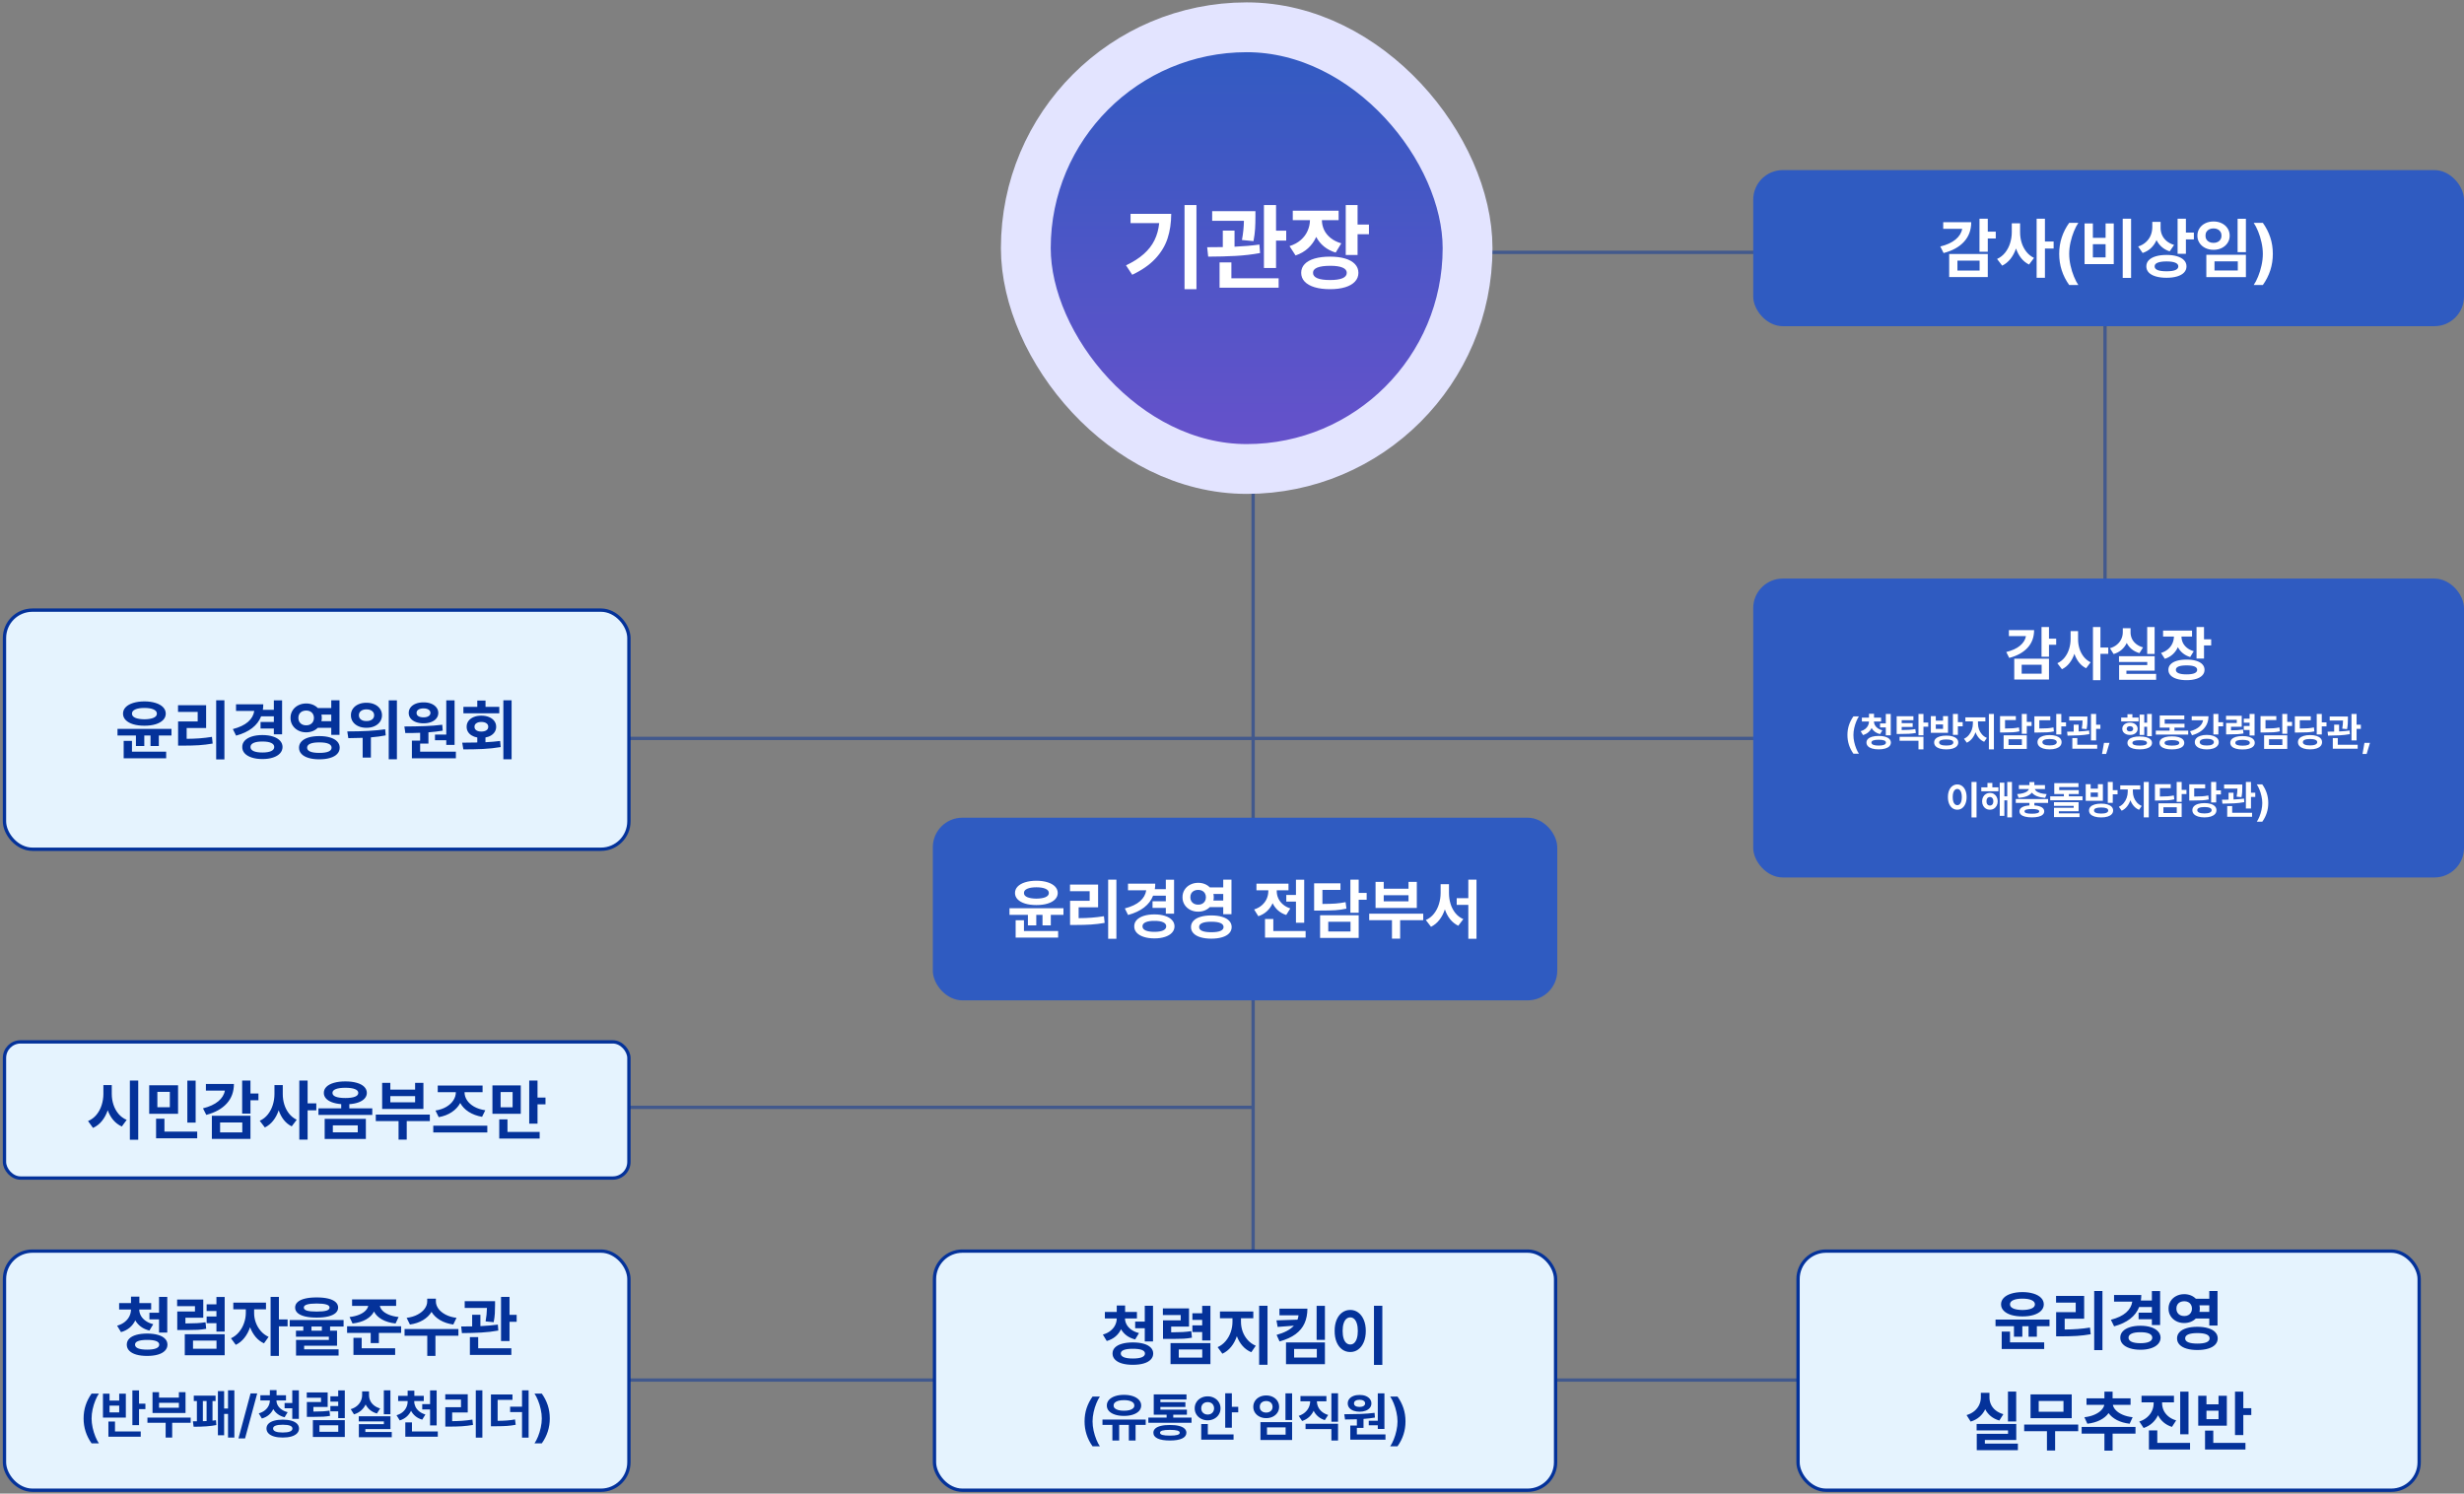
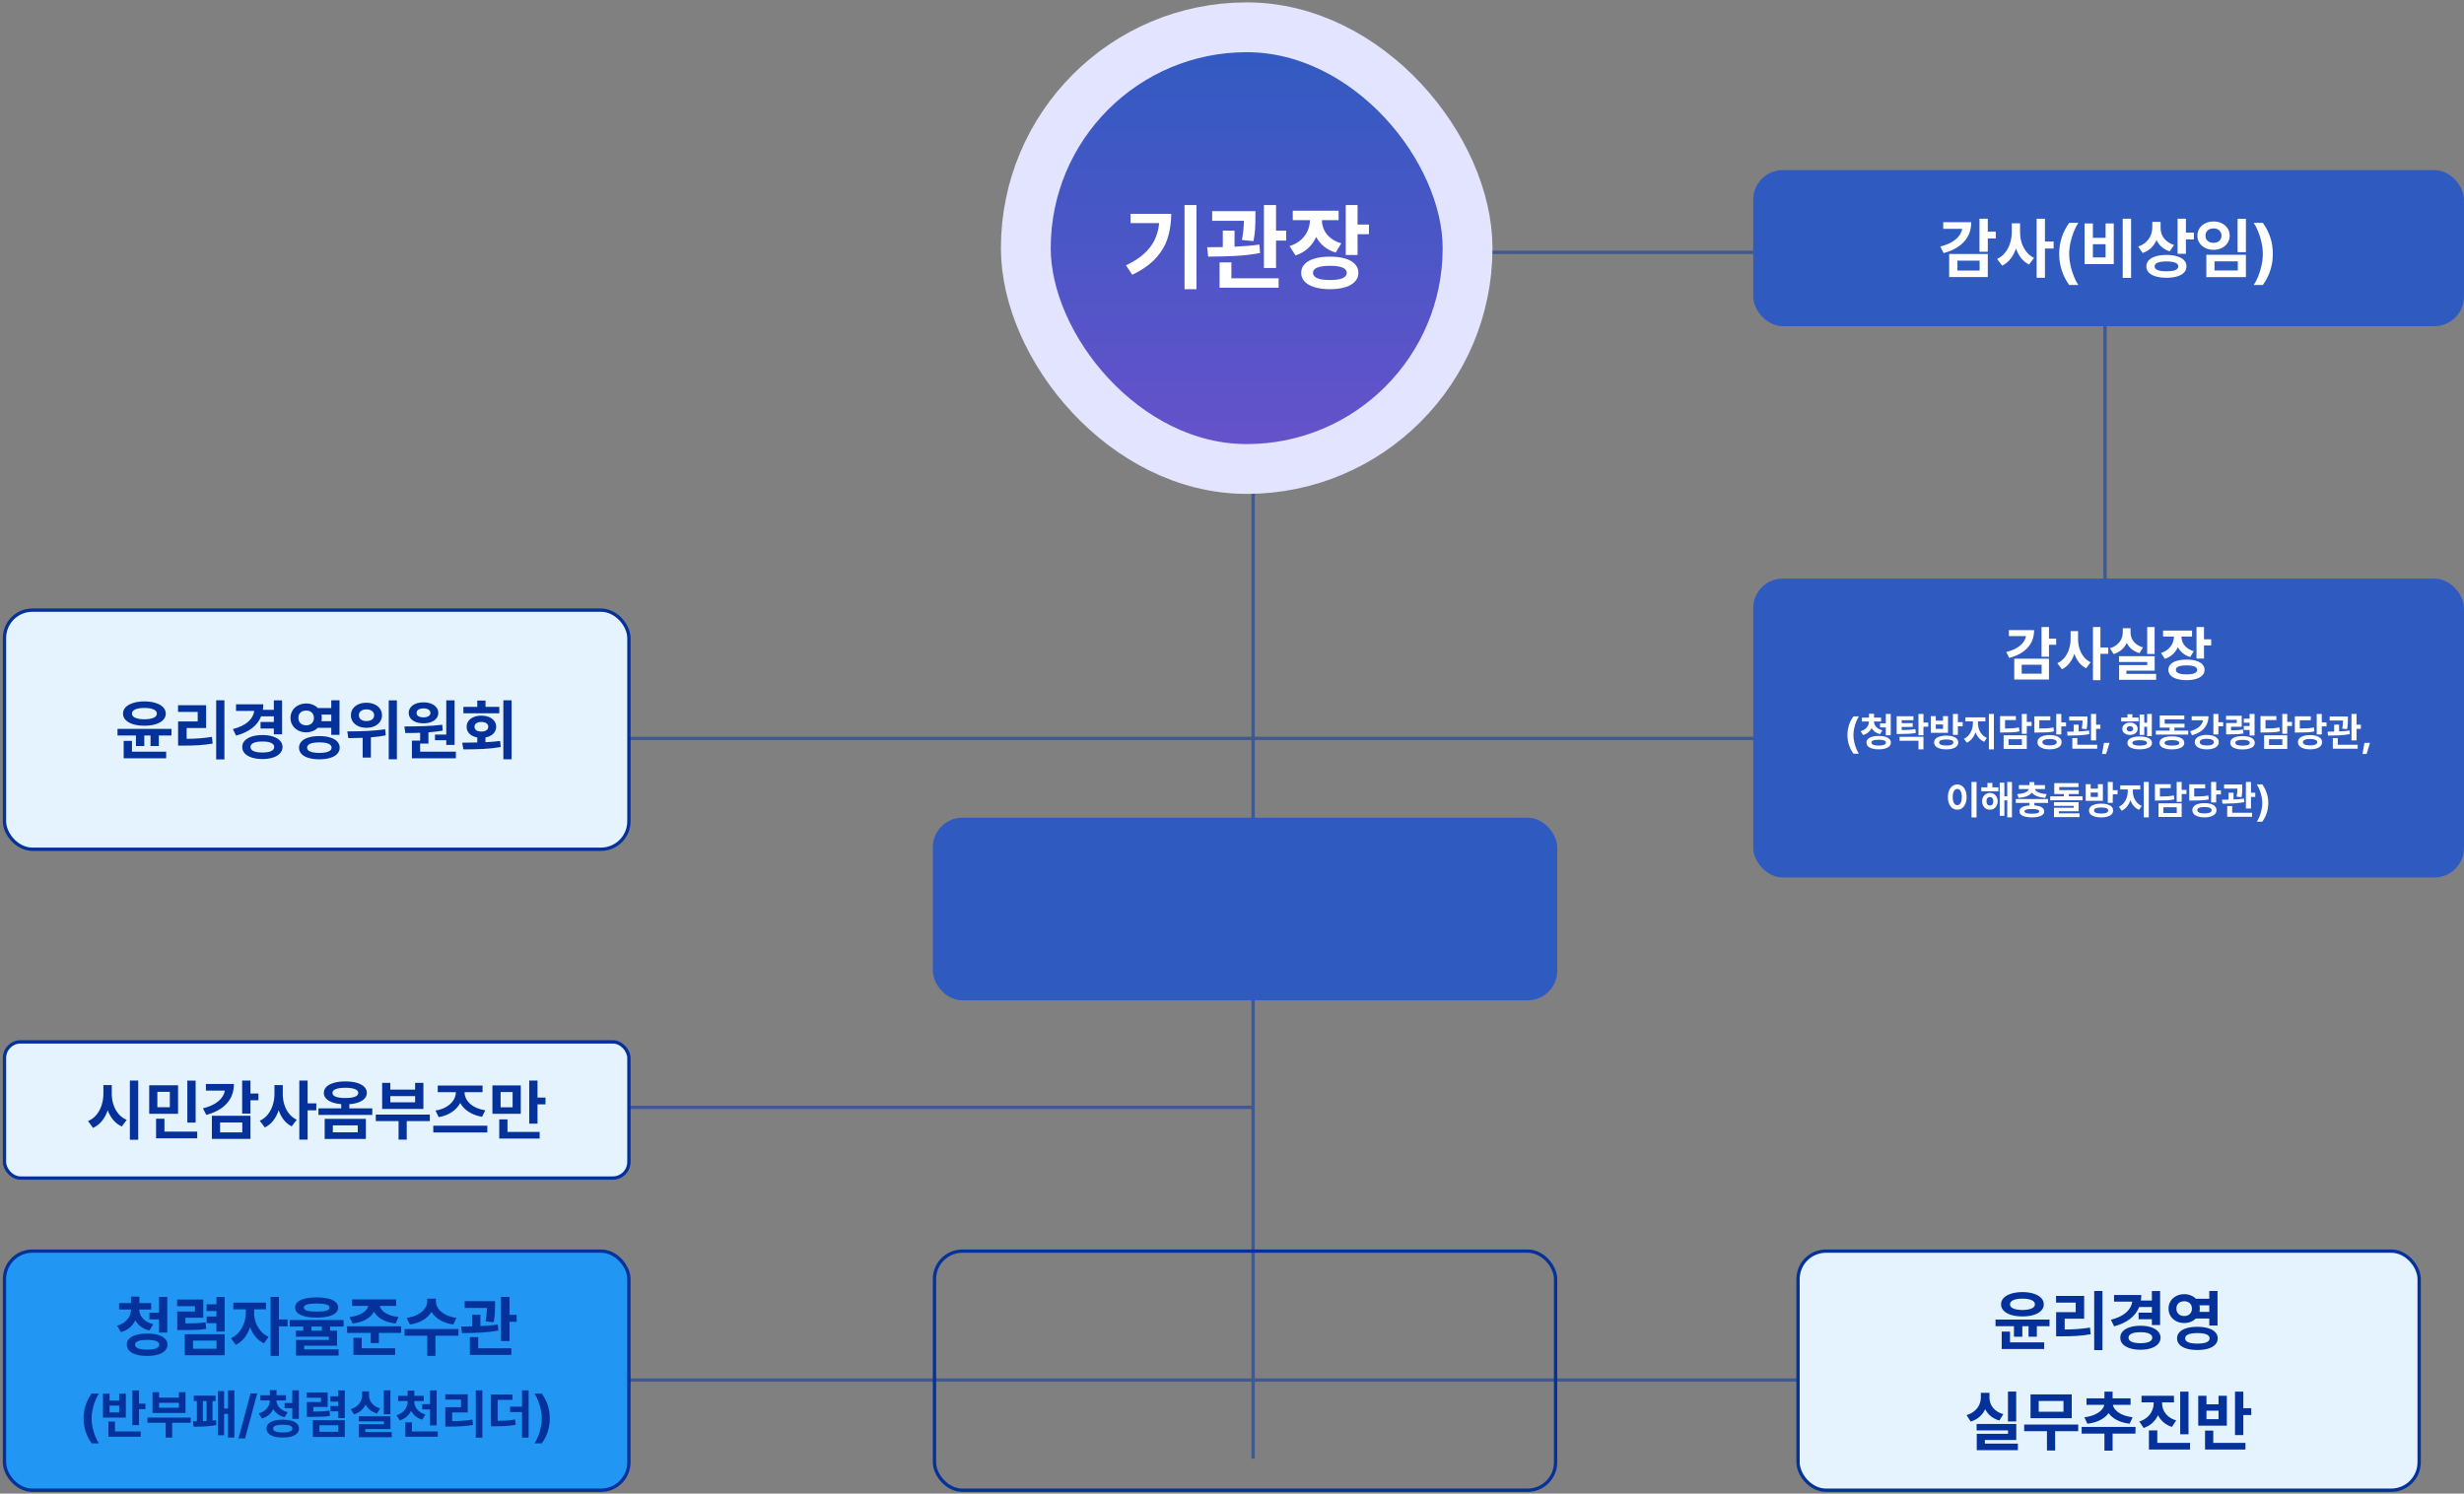
<svg xmlns="http://www.w3.org/2000/svg" width="833" height="505" viewBox="0 0 833 505" fill="none">
  <rect x="0" y="0" width="833" height="505" fill="#808080" stroke="none" />
  <path d="M423.643 493.182V374.404M18.27 466.606H807.823M3.76 374.404H423.643M423.643 374.404V85.322H733.378M4.883 249.659H827.385M711.642 62V286.54" stroke="#04329A" stroke-opacity="0.5" stroke-width="1.123" />
-   <rect x="315.918" y="423.007" width="209.977" height="80.847" rx="9.439" fill="#2196F3" />
-   <rect x="315.918" y="423.007" width="209.977" height="80.847" rx="9.439" fill="white" fill-opacity="0.88" />
  <rect x="315.918" y="423.007" width="209.977" height="80.847" rx="9.439" stroke="#04329A" stroke-width="1.123" />
-   <path d="M384.358 445.767H380.323C380.33 446.468 380.509 447.148 380.86 447.806C381.211 448.464 381.741 449.049 382.45 449.561C383.159 450.072 384.029 450.46 385.06 450.723L383.766 452.872C382.655 452.595 381.697 452.16 380.893 451.567C380.089 450.968 379.453 450.252 378.985 449.418C378.539 450.376 377.911 451.198 377.099 451.885C376.288 452.565 375.308 453.07 374.16 453.399L372.845 451.227C373.875 450.935 374.738 450.507 375.432 449.945C376.134 449.382 376.657 448.742 377 448.026C377.351 447.302 377.53 446.549 377.538 445.767H373.524V443.574H377.538V441.402H380.367V443.574H384.358V445.767ZM389.797 453.552H387.012V449.078H383.766V446.841H387.012V441.49H389.797V453.552ZM382.977 453.881C384.395 453.888 385.619 454.038 386.65 454.331C387.681 454.623 388.47 455.051 389.019 455.614C389.574 456.169 389.856 456.842 389.863 457.631C389.856 458.428 389.574 459.112 389.019 459.682C388.463 460.259 387.67 460.698 386.639 460.998C385.608 461.297 384.388 461.447 382.977 461.447C381.573 461.447 380.356 461.297 379.325 460.998C378.294 460.698 377.501 460.259 376.946 459.682C376.39 459.112 376.112 458.428 376.112 457.631C376.112 456.842 376.386 456.169 376.935 455.614C377.49 455.051 378.283 454.623 379.314 454.331C380.345 454.038 381.566 453.888 382.977 453.881ZM382.977 456.03C381.639 456.03 380.623 456.166 379.928 456.436C379.241 456.699 378.898 457.098 378.898 457.631C378.898 458.18 379.245 458.6 379.939 458.892C380.641 459.177 381.654 459.32 382.977 459.32C384.322 459.32 385.342 459.177 386.036 458.892C386.731 458.6 387.078 458.18 387.078 457.631C387.078 456.564 385.711 456.03 382.977 456.03ZM409.206 461.206H395.719V454.1H409.206V461.206ZM398.504 459.013H406.443V456.272H398.504V459.013ZM409.206 453.223H406.421V450.372H403.109V448.113H406.421V446.271H403.109V444.012H406.421V441.512H409.206V453.223ZM401.969 448.53H395.938V450.471C397.568 450.456 398.869 450.423 399.842 450.372C400.814 450.314 401.779 450.211 402.737 450.065L402.956 452.28C402.035 452.448 401.099 452.562 400.149 452.62C399.206 452.671 397.956 452.697 396.398 452.697H394.666H393.175V446.425H399.162V444.626H393.131V442.389H401.969V448.53ZM419.536 446.929C419.536 448.033 419.722 449.118 420.095 450.186C420.475 451.246 421.042 452.2 421.795 453.048C422.548 453.896 423.461 454.546 424.536 455L423.023 457.193C421.875 456.71 420.892 456.001 420.073 455.065C419.254 454.13 418.611 453.037 418.143 451.787C417.683 453.146 417.036 454.342 416.202 455.372C415.369 456.396 414.382 457.171 413.242 457.697L411.641 455.482C412.708 455.007 413.618 454.316 414.371 453.41C415.131 452.503 415.701 451.487 416.082 450.361C416.469 449.228 416.663 448.084 416.663 446.929V445.701H412.43V443.42H423.703V445.701H419.536V446.929ZM428.506 461.447H425.676V441.49H428.506V461.447ZM441.993 442.477C441.986 444.356 441.661 446.004 441.017 447.422C440.381 448.841 439.372 450.061 437.991 451.085C436.609 452.108 434.807 452.931 432.585 453.552L431.576 451.337C434.266 450.591 436.214 449.553 437.421 448.223L431.927 448.64L431.532 446.425L438.649 446.183C438.809 445.73 438.923 445.24 438.989 444.714H432.541V442.477H441.993ZM447.915 453.026H445.107V441.512H447.915V453.026ZM447.915 461.228H434.756V453.881H447.915V461.228ZM437.497 458.991H445.173V456.074H437.497V458.991ZM467.324 461.491H464.494V441.49H467.324V461.491ZM456.49 442.894C457.491 442.894 458.387 443.186 459.176 443.771C459.973 444.356 460.598 445.185 461.051 446.26C461.504 447.335 461.731 448.581 461.731 449.999C461.731 451.432 461.504 452.69 461.051 453.771C460.598 454.846 459.973 455.676 459.176 456.261C458.387 456.838 457.491 457.127 456.49 457.127C455.466 457.127 454.552 456.838 453.748 456.261C452.944 455.676 452.315 454.846 451.862 453.771C451.416 452.69 451.197 451.432 451.204 449.999C451.197 448.581 451.416 447.335 451.862 446.26C452.315 445.185 452.944 444.356 453.748 443.771C454.552 443.186 455.466 442.894 456.49 442.894ZM456.49 445.416C455.971 445.416 455.514 445.595 455.119 445.953C454.731 446.304 454.432 446.823 454.22 447.51C454.008 448.197 453.902 449.027 453.902 449.999C453.902 450.979 454.008 451.812 454.22 452.499C454.432 453.187 454.731 453.706 455.119 454.057C455.514 454.407 455.971 454.583 456.49 454.583C457.001 454.583 457.447 454.407 457.827 454.057C458.207 453.698 458.504 453.176 458.716 452.489C458.928 451.801 459.034 450.972 459.034 449.999C459.034 449.034 458.928 448.208 458.716 447.521C458.504 446.827 458.204 446.304 457.816 445.953C457.436 445.595 456.994 445.416 456.49 445.416ZM366.658 480.587C366.658 478.991 366.889 477.499 367.351 476.113C367.813 474.721 368.482 473.411 369.36 472.183H371.834C371.418 472.786 371.021 473.552 370.64 474.482C370.26 475.406 369.95 476.406 369.711 477.482C369.477 478.552 369.36 479.587 369.36 480.587C369.36 481.593 369.477 482.634 369.711 483.71C369.95 484.781 370.26 485.781 370.64 486.71C371.021 487.64 371.418 488.406 371.834 489.009H369.36C367.558 486.477 366.658 483.669 366.658 480.587ZM387.326 481.763H383.904V487.044H381.624V481.763H378.36V487.044H376.062V481.763H372.711V479.956H387.326V481.763ZM379.974 471.604C381.109 471.604 382.115 471.753 382.992 472.052C383.875 472.35 384.562 472.774 385.054 473.324C385.551 473.868 385.799 474.499 385.799 475.219C385.799 475.926 385.554 476.546 385.062 477.078C384.571 477.605 383.884 478.011 383.001 478.298C382.118 478.584 381.109 478.728 379.974 478.728C378.84 478.728 377.831 478.584 376.948 478.298C376.071 478.011 375.389 477.605 374.904 477.078C374.418 476.546 374.179 475.926 374.185 475.219C374.179 474.499 374.418 473.868 374.904 473.324C375.395 472.774 376.079 472.35 376.957 472.052C377.834 471.753 378.84 471.604 379.974 471.604ZM379.974 473.394C379.261 473.394 378.641 473.464 378.115 473.604C377.588 473.745 377.182 473.952 376.895 474.227C376.614 474.502 376.477 474.833 376.483 475.219C376.477 475.587 376.614 475.903 376.895 476.166C377.182 476.429 377.588 476.631 378.115 476.771C378.641 476.906 379.261 476.973 379.974 476.973C380.694 476.973 381.316 476.906 381.843 476.771C382.369 476.631 382.773 476.429 383.053 476.166C383.34 475.903 383.483 475.587 383.483 475.219C383.483 474.64 383.17 474.192 382.545 473.876C381.925 473.555 381.068 473.394 379.974 473.394ZM402.818 481.061H388.22V479.307H394.396V478.324H390.045V471.464H401.116V473.183H392.291V474.078H400.747V475.692H392.291V476.605H401.256V478.324H396.642V479.307H402.818V481.061ZM395.519 481.798C396.689 481.792 397.689 481.891 398.519 482.096C399.35 482.295 399.981 482.59 400.414 482.982C400.853 483.374 401.075 483.851 401.081 484.412C401.075 485.266 400.59 485.918 399.625 486.368C398.66 486.819 397.291 487.044 395.519 487.044C393.718 487.044 392.335 486.819 391.37 486.368C390.405 485.918 389.922 485.266 389.922 484.412C389.922 483.851 390.139 483.374 390.571 482.982C391.01 482.59 391.647 482.295 392.484 482.096C393.32 481.891 394.332 481.792 395.519 481.798ZM395.519 483.447C394.367 483.447 393.519 483.526 392.975 483.684C392.431 483.836 392.162 484.079 392.168 484.412C392.162 484.751 392.428 485 392.966 485.158C393.51 485.316 394.361 485.395 395.519 485.395C396.648 485.395 397.481 485.316 398.019 485.158C398.557 485 398.829 484.751 398.835 484.412C398.829 484.079 398.557 483.836 398.019 483.684C397.481 483.526 396.648 483.447 395.519 483.447ZM416.45 475.657H418.608V477.517H416.45V482.71H414.204V471.078H416.45V475.657ZM417.029 486.763H406.099V481.482H408.327V484.974H417.029V486.763ZM408.274 472.113C409.081 472.113 409.815 472.289 410.476 472.639C411.143 472.985 411.666 473.467 412.046 474.087C412.432 474.701 412.625 475.394 412.625 476.166C412.625 476.932 412.432 477.625 412.046 478.245C411.666 478.859 411.143 479.342 410.476 479.693C409.815 480.043 409.081 480.219 408.274 480.219C407.461 480.219 406.721 480.043 406.055 479.693C405.388 479.342 404.859 478.859 404.467 478.245C404.081 477.625 403.888 476.932 403.888 476.166C403.888 475.394 404.081 474.701 404.467 474.087C404.853 473.467 405.379 472.985 406.046 472.639C406.719 472.289 407.461 472.113 408.274 472.113ZM408.274 474.061C407.865 474.055 407.493 474.137 407.16 474.306C406.833 474.47 406.572 474.713 406.379 475.034C406.186 475.356 406.093 475.733 406.099 476.166C406.093 476.587 406.186 476.958 406.379 477.28C406.572 477.596 406.835 477.842 407.169 478.017C407.502 478.187 407.871 478.271 408.274 478.271C408.684 478.271 409.052 478.187 409.379 478.017C409.707 477.842 409.964 477.596 410.151 477.28C410.344 476.958 410.444 476.587 410.45 476.166C410.444 475.733 410.344 475.356 410.151 475.034C409.964 474.713 409.707 474.47 409.379 474.306C409.052 474.137 408.684 474.055 408.274 474.061ZM436.82 480.114H434.574V471.096H436.82V480.114ZM436.82 486.868H426.117V480.833H436.82V486.868ZM428.328 485.079H434.626V482.605H428.328V485.079ZM428.065 471.815C428.889 471.815 429.632 471.979 430.293 472.306C430.96 472.634 431.483 473.09 431.863 473.675C432.243 474.259 432.433 474.926 432.433 475.675C432.433 476.394 432.243 477.043 431.863 477.622C431.483 478.201 430.96 478.657 430.293 478.991C429.626 479.318 428.883 479.482 428.065 479.482C427.246 479.482 426.503 479.318 425.837 478.991C425.17 478.657 424.646 478.201 424.266 477.622C423.886 477.043 423.696 476.394 423.696 475.675C423.696 474.926 423.886 474.259 424.266 473.675C424.646 473.09 425.167 472.634 425.828 472.306C426.494 471.979 427.24 471.815 428.065 471.815ZM428.065 473.692C427.638 473.692 427.258 473.771 426.924 473.929C426.597 474.087 426.339 474.315 426.152 474.613C425.971 474.912 425.883 475.265 425.889 475.675C425.883 476.067 425.971 476.409 426.152 476.701C426.339 476.988 426.597 477.21 426.924 477.368C427.258 477.526 427.638 477.605 428.065 477.605C428.48 477.605 428.851 477.526 429.179 477.368C429.506 477.21 429.761 476.988 429.942 476.701C430.129 476.409 430.223 476.067 430.223 475.675C430.223 475.265 430.129 474.912 429.942 474.613C429.761 474.315 429.506 474.087 429.179 473.929C428.851 473.771 428.48 473.692 428.065 473.692ZM452.347 480.693H450.101V471.078H452.347V480.693ZM452.347 487.044H450.101V483.184H441.364V481.394H452.347V487.044ZM448.417 473.797H445.206C445.212 474.447 445.352 475.075 445.627 475.684C445.908 476.292 446.332 476.836 446.899 477.315C447.472 477.795 448.177 478.16 449.013 478.412L447.873 480.149C447.001 479.88 446.247 479.473 445.61 478.929C444.972 478.385 444.469 477.742 444.101 476.999C443.726 477.806 443.212 478.508 442.557 479.105C441.902 479.695 441.118 480.143 440.206 480.447L439.048 478.71C439.89 478.435 440.601 478.043 441.179 477.535C441.764 477.02 442.2 476.441 442.487 475.798C442.773 475.148 442.919 474.482 442.925 473.797H439.644V472.008H448.417V473.797ZM468.032 483.149H465.786V481.886H462.733V480.359H465.786V471.096H468.032V483.149ZM468.383 486.763H456.487V481.991H458.716V479.868C457.628 479.915 456.294 479.938 454.715 479.938L454.452 478.166C456.511 478.154 458.362 478.119 460.005 478.061C461.648 478.002 463.213 477.88 464.698 477.692L464.821 479.289C463.605 479.494 462.318 479.646 460.961 479.745V482.78H458.716V484.974H468.383V486.763ZM459.645 471.639C460.412 471.634 461.096 471.751 461.698 471.99C462.301 472.23 462.771 472.569 463.111 473.008C463.456 473.441 463.628 473.938 463.628 474.499C463.628 475.055 463.459 475.546 463.119 475.973C462.78 476.4 462.306 476.73 461.698 476.964C461.096 477.192 460.412 477.306 459.645 477.306C458.862 477.306 458.166 477.192 457.558 476.964C456.949 476.73 456.476 476.403 456.136 475.982C455.797 475.555 455.628 475.061 455.628 474.499C455.628 473.938 455.794 473.441 456.128 473.008C456.467 472.569 456.941 472.23 457.549 471.99C458.163 471.751 458.862 471.634 459.645 471.639ZM459.645 473.271C459.066 473.271 458.604 473.379 458.259 473.596C457.914 473.812 457.745 474.113 457.751 474.499C457.745 474.879 457.911 475.175 458.251 475.385C458.596 475.59 459.061 475.692 459.645 475.692C460.195 475.692 460.64 475.587 460.979 475.376C461.324 475.166 461.499 474.874 461.505 474.499C461.499 474.113 461.324 473.812 460.979 473.596C460.64 473.379 460.195 473.271 459.645 473.271ZM475.155 480.587C475.155 483.669 474.254 486.477 472.453 489.009H469.979C470.395 488.406 470.792 487.64 471.172 486.71C471.553 485.781 471.86 484.781 472.094 483.71C472.333 482.634 472.453 481.593 472.453 480.587C472.453 479.587 472.333 478.552 472.094 477.482C471.86 476.406 471.553 475.406 471.172 474.482C470.792 473.552 470.395 472.786 469.979 472.183H472.453C473.33 473.411 474 474.721 474.462 476.113C474.924 477.499 475.155 478.991 475.155 480.587Z" fill="#04329A" />
  <rect x="1.515" y="423.007" width="211.1" height="80.847" rx="9.439" fill="#2196F3" />
-   <rect x="1.515" y="423.007" width="211.1" height="80.847" rx="9.439" fill="white" fill-opacity="0.88" />
  <rect x="1.515" y="423.007" width="211.1" height="80.847" rx="9.439" stroke="#04329A" stroke-width="1.123" />
  <path d="M51.108 442.767H47.072C47.08 443.468 47.259 444.148 47.609 444.806C47.96 445.464 48.49 446.049 49.2 446.561C49.909 447.072 50.779 447.46 51.809 447.723L50.515 449.872C49.404 449.595 48.447 449.16 47.642 448.567C46.838 447.968 46.202 447.252 45.734 446.418C45.288 447.376 44.66 448.198 43.848 448.885C43.037 449.565 42.057 450.07 40.91 450.399L39.594 448.227C40.624 447.935 41.487 447.507 42.182 446.945C42.883 446.382 43.406 445.742 43.75 445.026C44.1 444.302 44.28 443.549 44.287 442.767H40.274V440.574H44.287V438.402H47.116V440.574H51.108V442.767ZM56.546 450.552H53.761V446.078H50.515V443.841H53.761V438.49H56.546V450.552ZM49.726 450.881C51.144 450.888 52.368 451.038 53.399 451.331C54.43 451.623 55.22 452.051 55.768 452.614C56.323 453.169 56.605 453.842 56.612 454.631C56.605 455.428 56.323 456.112 55.768 456.682C55.212 457.259 54.419 457.698 53.388 457.998C52.358 458.297 51.137 458.447 49.726 458.447C48.322 458.447 47.105 458.297 46.074 457.998C45.044 457.698 44.25 457.259 43.695 456.682C43.139 456.112 42.861 455.428 42.861 454.631C42.861 453.842 43.136 453.169 43.684 452.614C44.239 452.051 45.033 451.623 46.063 451.331C47.094 451.038 48.315 450.888 49.726 450.881ZM49.726 453.03C48.388 453.03 47.372 453.166 46.677 453.436C45.99 453.699 45.647 454.098 45.647 454.631C45.647 455.18 45.994 455.6 46.688 455.892C47.39 456.177 48.403 456.32 49.726 456.32C51.071 456.32 52.091 456.177 52.785 455.892C53.48 455.6 53.827 455.18 53.827 454.631C53.827 453.564 52.46 453.03 49.726 453.03ZM75.955 458.206H62.468V451.1H75.955V458.206ZM65.253 456.013H73.192V453.272H65.253V456.013ZM75.955 450.223H73.17V447.372H69.859V445.113H73.17V443.271H69.859V441.012H73.17V438.512H75.955V450.223ZM68.718 445.53H62.687V447.471C64.317 447.456 65.618 447.423 66.591 447.372C67.563 447.314 68.528 447.211 69.486 447.065L69.705 449.28C68.784 449.448 67.848 449.562 66.898 449.62C65.955 449.671 64.705 449.697 63.148 449.697H61.415H59.924V443.425H65.911V441.626H59.88V439.389H68.718V445.53ZM85.912 443.929C85.905 444.974 86.084 446.023 86.449 447.076C86.822 448.129 87.378 449.094 88.116 449.971C88.855 450.841 89.75 451.517 90.803 452L89.246 454.193C88.164 453.696 87.224 452.976 86.427 452.033C85.631 451.082 85.002 449.986 84.541 448.743C84.081 450.11 83.438 451.312 82.612 452.351C81.793 453.389 80.824 454.171 79.706 454.697L78.083 452.482C79.15 451.985 80.06 451.28 80.813 450.366C81.566 449.445 82.133 448.425 82.513 447.306C82.9 446.188 83.098 445.062 83.105 443.929V442.701H78.872V440.42H89.925V442.701H85.912V443.929ZM94.29 446.1H97.228V448.447H94.29V458.447H91.483V438.49H94.29V446.1ZM107.054 438.666C108.581 438.666 109.886 438.797 110.968 439.06C112.05 439.323 112.876 439.711 113.447 440.223C114.017 440.734 114.305 441.356 114.313 442.087C114.305 442.811 114.017 443.428 113.447 443.94C112.876 444.444 112.05 444.828 110.968 445.091C109.886 445.355 108.581 445.486 107.054 445.486C105.518 445.486 104.206 445.355 103.117 445.091C102.028 444.828 101.198 444.444 100.628 443.94C100.058 443.428 99.772 442.811 99.772 442.087C99.772 441.356 100.058 440.734 100.628 440.223C101.198 439.711 102.028 439.323 103.117 439.06C104.206 438.797 105.518 438.666 107.054 438.666ZM107.054 440.727C105.584 440.727 104.491 440.84 103.775 441.067C103.059 441.286 102.704 441.626 102.711 442.087C102.704 442.562 103.051 442.909 103.753 443.129C104.462 443.341 105.562 443.447 107.054 443.447C108.552 443.447 109.652 443.341 110.354 443.129C111.063 442.909 111.418 442.562 111.418 442.087C111.418 441.626 111.06 441.286 110.343 441.067C109.627 440.84 108.53 440.727 107.054 440.727ZM116.155 448.513H111.593V449.916H113.94V455.004H102.821V456.21H114.466V458.316H100.08V453.052H111.177V451.956H100.058V449.916H102.536V448.513H97.952V446.319H116.155V448.513ZM108.808 449.916V448.513H105.299V449.916H108.808ZM133.919 441.539H128.414C128.531 442.109 128.842 442.653 129.347 443.172C129.858 443.691 130.571 444.141 131.485 444.521C132.399 444.894 133.488 445.15 134.753 445.289L133.722 447.482C131.901 447.277 130.366 446.82 129.116 446.111C127.866 445.395 126.974 444.507 126.441 443.447C125.9 444.507 125.008 445.395 123.765 446.111C122.522 446.82 120.994 447.277 119.181 447.482L118.173 445.289C119.43 445.15 120.512 444.89 121.418 444.51C122.332 444.13 123.041 443.68 123.546 443.161C124.057 442.642 124.372 442.101 124.489 441.539H119.028V439.345H133.919V441.539ZM135.608 450.662H128.085V454.105H125.322V450.662H117.339V448.425H135.608V450.662ZM133.59 458.096H119.489V452.329H122.274V455.859H133.59V458.096ZM147.363 440.047C147.363 440.851 147.633 441.645 148.174 442.427C148.715 443.202 149.512 443.874 150.565 444.444C151.618 445.015 152.875 445.391 154.337 445.574L153.24 447.833C151.53 447.584 150.042 447.087 148.777 446.341C147.52 445.588 146.555 444.66 145.883 443.556C145.217 444.66 144.26 445.588 143.01 446.341C141.759 447.087 140.286 447.584 138.59 447.833L137.472 445.574C138.919 445.391 140.169 445.015 141.222 444.444C142.275 443.874 143.072 443.202 143.613 442.427C144.154 441.645 144.424 440.851 144.424 440.047V439.082H147.363V440.047ZM154.973 451.627H147.209V458.447H144.446V451.627H136.77V449.346H154.973V451.627ZM167.364 441.188C167.364 442.211 167.338 443.172 167.287 444.072C167.236 444.963 167.108 445.954 166.903 447.043L164.162 446.78C164.44 445.252 164.593 443.732 164.623 442.218H157.1V439.938H167.364V441.188ZM162.408 448.37C164.674 448.268 166.64 448.096 168.307 447.855L168.461 449.872C166.626 450.209 164.714 450.432 162.726 450.541C160.737 450.651 158.548 450.713 156.157 450.728L155.916 448.491C157.502 448.491 158.738 448.48 159.622 448.458V444.543H162.408V448.37ZM172.255 444.565H174.667V446.912H172.255V453.425H169.382V438.49H172.255V444.565ZM172.869 458.096H158.855V452.087H161.662V455.859H172.869V458.096ZM28.262 479.587C28.262 477.991 28.493 476.499 28.955 475.113C29.417 473.721 30.087 472.411 30.964 471.183H33.438C33.022 471.786 32.625 472.552 32.245 473.482C31.864 474.406 31.555 475.406 31.315 476.482C31.081 477.552 30.964 478.587 30.964 479.587C30.964 480.593 31.081 481.634 31.315 482.71C31.555 483.781 31.864 484.781 32.245 485.71C32.625 486.64 33.022 487.406 33.438 488.009H30.964C29.163 485.477 28.262 482.669 28.262 479.587ZM47 474.587H49.158V476.429H47V481.851H44.754V470.096H47V474.587ZM47.579 485.763H36.648V480.64H38.877V483.974H47.579V485.763ZM37.034 473.534H40.298V471.218H42.543V479.307H34.806V471.218H37.034V473.534ZM40.298 477.552V475.254H37.034V477.552H40.298ZM64.457 481.044H58.211V486.044H56V481.044H49.842V479.289H64.457V481.044ZM53.772 472.534H60.474V470.692H62.72V477.745H51.562V470.692H53.772V472.534ZM60.474 475.956V474.289H53.772V475.956H60.474ZM79.23 486.044H77.089V478.043H75.773V485.272H73.668V470.341H75.773V476.236H77.089V470.078H79.23V486.044ZM72.879 473.692H71.843V480.324C72.346 480.272 72.738 480.225 73.019 480.184L73.142 481.816C71.34 482.201 68.779 482.394 65.457 482.394L65.211 480.552L66.562 480.544V473.692H65.51V471.885H72.879V473.692ZM69.843 480.465V473.692H68.58V480.508L69.843 480.465ZM82.844 486.342H80.616L84.704 471.131H86.949L82.844 486.342ZM96.687 473.499H93.459C93.464 474.061 93.608 474.605 93.888 475.131C94.169 475.657 94.593 476.125 95.16 476.535C95.728 476.944 96.424 477.254 97.248 477.464L96.213 479.184C95.324 478.962 94.558 478.614 93.915 478.14C93.271 477.66 92.763 477.087 92.388 476.42C92.032 477.187 91.529 477.845 90.879 478.394C90.23 478.938 89.447 479.342 88.528 479.605L87.476 477.868C88.3 477.634 88.99 477.292 89.546 476.842C90.108 476.391 90.526 475.88 90.8 475.306C91.081 474.727 91.225 474.125 91.23 473.499H88.02V471.745H91.23V470.008H93.494V471.745H96.687V473.499ZM101.038 479.728H98.81V476.149H96.213V474.359H98.81V470.078H101.038V479.728ZM95.582 479.991C96.716 479.997 97.696 480.117 98.52 480.351C99.345 480.584 99.977 480.927 100.415 481.377C100.86 481.821 101.085 482.359 101.091 482.991C101.085 483.628 100.86 484.175 100.415 484.631C99.971 485.093 99.336 485.444 98.511 485.684C97.687 485.924 96.71 486.044 95.582 486.044C94.459 486.044 93.485 485.924 92.66 485.684C91.836 485.444 91.201 485.093 90.757 484.631C90.312 484.175 90.09 483.628 90.09 482.991C90.09 482.359 90.309 481.821 90.748 481.377C91.192 480.927 91.827 480.584 92.651 480.351C93.476 480.117 94.453 479.997 95.582 479.991ZM95.582 481.71C94.511 481.71 93.698 481.818 93.143 482.035C92.593 482.245 92.318 482.564 92.318 482.991C92.318 483.43 92.596 483.766 93.151 484C93.713 484.228 94.523 484.342 95.582 484.342C96.658 484.342 97.473 484.228 98.029 484C98.585 483.766 98.862 483.43 98.862 482.991C98.862 482.137 97.769 481.71 95.582 481.71ZM116.565 485.851H105.775V480.166H116.565V485.851ZM108.003 484.096H114.354V481.903H108.003V484.096ZM116.565 479.464H114.337V477.184H111.688V475.377H114.337V473.903H111.688V472.096H114.337V470.096H116.565V479.464ZM110.775 475.71H105.95V477.263C107.255 477.251 108.296 477.225 109.073 477.184C109.851 477.137 110.623 477.055 111.389 476.938L111.565 478.71C110.828 478.845 110.079 478.935 109.319 478.982C108.565 479.023 107.565 479.043 106.319 479.043H104.933H103.74V474.026H108.53V472.587H103.705V470.797H110.775V475.71ZM131.987 478.166H129.759V470.078H131.987V478.166ZM132.005 483.184H123.513V484.167H132.443V485.939H121.32V481.517H129.776V480.587H121.285V478.85H132.005V483.184ZM124.759 471.657C124.753 472.318 124.884 472.95 125.153 473.552C125.422 474.148 125.838 474.678 126.399 475.14C126.966 475.602 127.671 475.956 128.513 476.201L127.425 477.921C126.531 477.657 125.762 477.266 125.118 476.745C124.481 476.219 123.978 475.593 123.609 474.868C123.235 475.663 122.715 476.35 122.048 476.929C121.387 477.502 120.595 477.926 119.671 478.201L118.565 476.447C119.419 476.195 120.135 475.821 120.714 475.324C121.293 474.827 121.723 474.262 122.004 473.631C122.285 472.999 122.425 472.341 122.425 471.657V470.429H124.759V471.657ZM140.04 473.833C140.04 474.447 140.178 475.043 140.452 475.622C140.727 476.201 141.145 476.722 141.707 477.184C142.274 477.646 142.976 478.002 143.812 478.254L142.742 479.991C141.871 479.745 141.116 479.365 140.479 478.85C139.841 478.33 139.335 477.713 138.961 476.999C138.599 477.771 138.096 478.438 137.452 479C136.815 479.555 136.046 479.973 135.145 480.254L134.057 478.5C134.894 478.254 135.592 477.891 136.154 477.412C136.715 476.926 137.131 476.377 137.4 475.763C137.674 475.148 137.812 474.505 137.812 473.833V473.71H134.601V471.955H137.812V470.183H140.075V471.955H143.268V473.71H140.04V473.833ZM147.619 481.938H145.391V476.552H142.742V474.745H145.391V470.096H147.619V481.938ZM148.005 485.763H137.022V480.921H139.268V483.974H148.005V485.763ZM163.076 486.079H160.848V470.078H163.076V486.079ZM158.129 477.57H152.865V480.5C154.117 480.494 155.284 480.45 156.366 480.368C157.453 480.286 158.567 480.155 159.708 479.973L159.901 481.78C158.661 481.997 157.427 482.146 156.199 482.228C154.971 482.304 153.567 482.342 151.988 482.342H150.549V475.798H155.848V473.219H150.532V471.411H158.129V477.57ZM173.252 473.306H168.235V480.394C169.457 480.383 170.515 480.342 171.41 480.272C172.311 480.201 173.212 480.084 174.112 479.921L174.34 481.728C173.369 481.915 172.396 482.044 171.419 482.114C170.448 482.184 169.287 482.219 167.936 482.219H167.27H165.971V471.482H173.252V473.306ZM178.709 486.079H176.481V477.429H172.463V475.605H176.481V470.078H178.709V486.079ZM185.867 479.587C185.867 482.669 184.967 485.477 183.165 488.009H180.692C181.107 487.406 181.504 486.64 181.885 485.71C182.265 484.781 182.572 483.781 182.806 482.71C183.045 481.634 183.165 480.593 183.165 479.587C183.165 478.587 183.045 477.552 182.806 476.482C182.572 475.406 182.265 474.406 181.885 473.482C181.504 472.552 181.107 471.786 180.692 471.183H183.165C184.043 472.411 184.712 473.721 185.174 475.113C185.636 476.499 185.867 477.991 185.867 479.587Z" fill="#04329A" />
  <rect x="1.515" y="352.265" width="211.1" height="46.038" rx="5.439" fill="#2196F3" />
  <rect x="1.515" y="352.265" width="211.1" height="46.038" rx="5.439" fill="white" fill-opacity="0.88" />
  <rect x="1.515" y="352.265" width="211.1" height="46.038" rx="5.439" stroke="#04329A" stroke-width="1.123" />
  <path d="M37.784 369.863C37.784 371.113 37.974 372.323 38.355 373.493C38.735 374.655 39.301 375.69 40.054 376.596C40.815 377.495 41.739 378.175 42.828 378.636L41.184 380.873C40.072 380.368 39.115 379.648 38.311 378.713C37.514 377.769 36.882 376.662 36.414 375.39C35.946 376.779 35.295 377.985 34.462 379.009C33.636 380.032 32.631 380.814 31.446 381.355L29.758 379.031C30.883 378.555 31.834 377.85 32.609 376.914C33.383 375.971 33.965 374.893 34.352 373.679C34.747 372.466 34.948 371.194 34.955 369.863V366.881H37.784V369.863ZM46.732 385.347H43.903V365.346H46.732V385.347ZM60.198 376.574H50.439V366.947H60.198V376.574ZM53.202 374.359H57.413V369.162H53.202V374.359ZM66.141 379.557H63.334V365.367H66.141V379.557ZM66.668 384.864H52.763V378.241H55.592V382.605H66.668V384.864ZM84.673 369.71H87.371V372.013H84.673V376.508H81.866V365.346H84.673V369.71ZM79.081 366.508C79.073 369.132 78.265 371.329 76.657 373.098C75.056 374.867 72.75 376.15 69.738 376.947L68.619 374.732C70.812 374.191 72.534 373.402 73.784 372.363C75.042 371.318 75.787 370.112 76.021 368.745H69.606V366.508H79.081ZM84.673 385.062H71.624V377.254H84.673V385.062ZM74.409 382.868H81.91V379.513H74.409V382.868ZM95.595 369.863C95.587 371.084 95.759 372.268 96.11 373.416C96.461 374.557 96.991 375.58 97.7 376.487C98.409 377.393 99.279 378.095 100.31 378.592L98.621 380.829C97.583 380.317 96.695 379.597 95.957 378.669C95.225 377.74 94.644 376.651 94.213 375.401C93.767 376.731 93.149 377.897 92.36 378.899C91.578 379.893 90.638 380.661 89.542 381.202L87.809 378.943C88.898 378.446 89.816 377.726 90.561 376.783C91.307 375.832 91.863 374.761 92.228 373.57C92.601 372.371 92.787 371.135 92.787 369.863V366.881H95.595V369.863ZM103.994 373.043H106.933V375.412H103.994V385.303H101.187V365.346H103.994V373.043ZM116.758 365.631C118.227 365.631 119.507 365.788 120.596 366.102C121.685 366.409 122.526 366.855 123.118 367.44C123.71 368.025 124.01 368.716 124.017 369.512C124.01 370.222 123.765 370.847 123.283 371.388C122.807 371.929 122.128 372.367 121.243 372.703C120.358 373.032 119.309 373.241 118.096 373.328V374.732H125.859V376.969H107.657V374.732H115.355V373.317C114.156 373.222 113.114 373.01 112.229 372.681C111.345 372.345 110.665 371.91 110.19 371.377C109.715 370.836 109.477 370.214 109.477 369.512C109.477 368.716 109.777 368.025 110.376 367.44C110.976 366.855 111.824 366.409 112.92 366.102C114.017 365.788 115.296 365.631 116.758 365.631ZM116.758 367.78C115.362 367.78 114.284 367.93 113.523 368.229C112.763 368.529 112.387 368.957 112.394 369.512C112.387 370.083 112.759 370.514 113.512 370.806C114.265 371.099 115.347 371.245 116.758 371.245C118.162 371.245 119.24 371.099 119.993 370.806C120.746 370.514 121.122 370.083 121.122 369.512C121.122 368.957 120.742 368.529 119.982 368.229C119.222 367.93 118.147 367.78 116.758 367.78ZM123.688 385.084H109.762V378.285H123.688V385.084ZM112.525 382.847H120.947V380.5H112.525V382.847ZM145.312 379.052H137.505V385.303H134.742V379.052H127.044V376.859H145.312V379.052ZM131.956 368.416H140.334V366.113H143.141V374.929H129.193V366.113H131.956V368.416ZM140.334 372.692V370.609H131.956V372.692H140.334ZM164.743 382.89H146.475V380.61H164.743V382.89ZM157.045 369.293C157.045 370.236 157.32 371.132 157.868 371.98C158.423 372.828 159.228 373.555 160.28 374.162C161.34 374.761 162.601 375.171 164.063 375.39L162.967 377.605C161.234 377.298 159.732 376.739 158.46 375.927C157.195 375.116 156.238 374.114 155.587 372.923C154.951 374.136 154.004 375.163 152.747 376.004C151.497 376.845 150.02 377.415 148.317 377.715L147.22 375.478C148.631 375.258 149.856 374.842 150.894 374.228C151.939 373.606 152.736 372.864 153.284 372.002C153.833 371.139 154.107 370.236 154.107 369.293V369.271H147.988V367.034H163.142V369.271H157.045V369.293ZM176.06 376.574H166.476V366.99H176.06V376.574ZM169.239 374.381H173.296V369.227H169.239V374.381ZM181.718 371.091H184.415V373.394H181.718V379.908H178.911V365.346H181.718V371.091ZM182.442 384.952H168.779V378.482H171.564V382.715H182.442V384.952Z" fill="#04329A" />
  <rect x="315.357" y="276.469" width="211.1" height="61.758" rx="10" fill="#2F5BC1" />
-   <path d="M350.376 297.781C351.809 297.788 353.066 297.964 354.148 298.307C355.238 298.644 356.082 299.122 356.681 299.744C357.281 300.365 357.584 301.092 357.591 301.926C357.584 302.752 357.281 303.472 356.681 304.086C356.082 304.7 355.238 305.175 354.148 305.512C353.066 305.841 351.809 306.005 350.376 306.005C348.936 306.005 347.668 305.841 346.571 305.512C345.482 305.175 344.638 304.7 344.038 304.086C343.439 303.472 343.139 302.752 343.139 301.926C343.139 301.092 343.439 300.365 344.038 299.744C344.638 299.122 345.482 298.644 346.571 298.307C347.668 297.964 348.936 297.788 350.376 297.781ZM350.376 299.996C349.053 299.996 348.019 300.164 347.273 300.5C346.527 300.829 346.158 301.304 346.165 301.926C346.158 302.533 346.527 303 347.273 303.329C348.026 303.651 349.06 303.819 350.376 303.834C351.685 303.819 352.712 303.651 353.457 303.329C354.21 303 354.587 302.533 354.587 301.926C354.587 301.304 354.21 300.829 353.457 300.5C352.712 300.164 351.685 299.996 350.376 299.996ZM359.521 309.317H355.245V312.869H352.438V309.317H350.332V312.869H347.503V309.317H341.275V307.08H359.521V309.317ZM357.723 317.014H343.358V311.137H346.165V314.777H357.723V317.014ZM377.417 317.409H374.632V297.408H377.417V317.409ZM371.233 306.773H364.653V310.435C366.218 310.428 367.676 310.373 369.029 310.271C370.388 310.168 371.781 310.004 373.206 309.777L373.448 312.036C371.898 312.307 370.355 312.493 368.82 312.595C367.285 312.69 365.531 312.738 363.557 312.738H361.758V304.558H368.382V301.334H361.736V299.075H371.233V306.773ZM396.914 308.922H394.129V306.97H389.633V304.733H394.129V302.825H389.83C388.595 305.976 385.773 308.154 381.365 309.36L380.268 307.145C382.505 306.561 384.219 305.746 385.411 304.7C386.603 303.647 387.301 302.416 387.505 301.005H381.343V298.768H390.554C390.554 299.44 390.506 300.062 390.411 300.632H394.129V297.43H396.914V308.922ZM390.269 309.163C391.614 309.163 392.798 309.328 393.822 309.657C394.845 309.986 395.638 310.453 396.201 311.06C396.771 311.667 397.06 312.38 397.067 313.198C397.06 314.024 396.771 314.745 396.201 315.359C395.638 315.973 394.845 316.444 393.822 316.773C392.798 317.109 391.614 317.278 390.269 317.278C388.909 317.278 387.714 317.109 386.683 316.773C385.652 316.444 384.852 315.973 384.282 315.359C383.719 314.745 383.441 314.024 383.448 313.198C383.441 312.38 383.719 311.667 384.282 311.06C384.852 310.453 385.652 309.986 386.683 309.657C387.714 309.328 388.909 309.163 390.269 309.163ZM390.269 311.356C388.997 311.342 388.006 311.495 387.297 311.817C386.588 312.131 386.233 312.592 386.233 313.198C386.233 313.805 386.584 314.269 387.286 314.591C387.995 314.905 388.989 315.063 390.269 315.063C391.526 315.063 392.506 314.905 393.208 314.591C393.909 314.269 394.26 313.805 394.26 313.198C394.26 312.592 393.909 312.131 393.208 311.817C392.506 311.495 391.526 311.342 390.269 311.356ZM405.072 298.483C405.854 298.483 406.585 298.618 407.265 298.888C407.945 299.159 408.526 299.543 409.009 300.04H413.538V297.408H416.323V309.097H413.538V306.707H408.987C408.504 307.197 407.92 307.577 407.232 307.847C406.553 308.11 405.818 308.242 405.028 308.242C404.041 308.242 403.146 308.03 402.342 307.606C401.538 307.182 400.905 306.601 400.445 305.862C399.984 305.117 399.758 304.287 399.765 303.373C399.758 302.438 399.984 301.601 400.445 300.862C400.905 300.117 401.541 299.535 402.353 299.119C403.164 298.695 404.071 298.483 405.072 298.483ZM405.072 300.873C404.553 300.873 404.089 300.972 403.68 301.169C403.278 301.367 402.963 301.655 402.737 302.036C402.517 302.416 402.411 302.862 402.419 303.373C402.411 303.878 402.521 304.32 402.748 304.7C402.974 305.08 403.288 305.373 403.691 305.577C404.093 305.782 404.553 305.881 405.072 305.873C405.577 305.881 406.026 305.782 406.421 305.577C406.816 305.373 407.123 305.08 407.342 304.7C407.569 304.32 407.682 303.878 407.682 303.373C407.682 302.862 407.569 302.416 407.342 302.036C407.123 301.655 406.816 301.367 406.421 301.169C406.026 300.972 405.577 300.873 405.072 300.873ZM409.502 309.514C410.906 309.514 412.123 309.671 413.154 309.986C414.192 310.293 414.989 310.742 415.544 311.334C416.1 311.919 416.381 312.621 416.389 313.44C416.381 314.258 416.1 314.96 415.544 315.545C414.989 316.137 414.192 316.587 413.154 316.894C412.123 317.208 410.906 317.365 409.502 317.365C408.099 317.365 406.882 317.208 405.851 316.894C404.82 316.587 404.027 316.137 403.471 315.545C402.916 314.96 402.638 314.258 402.638 313.44C402.638 312.621 402.916 311.919 403.471 311.334C404.027 310.742 404.82 310.293 405.851 309.986C406.882 309.671 408.099 309.514 409.502 309.514ZM409.502 311.641C408.164 311.641 407.141 311.791 406.432 312.091C405.73 312.391 405.379 312.84 405.379 313.44C405.379 314.017 405.73 314.456 406.432 314.756C407.141 315.048 408.164 315.194 409.502 315.194C410.855 315.194 411.882 315.048 412.584 314.756C413.293 314.456 413.647 314.017 413.647 313.44C413.647 312.84 413.296 312.391 412.595 312.091C411.893 311.791 410.862 311.641 409.502 311.641ZM410.215 302.255C410.295 302.62 410.336 302.993 410.336 303.373C410.336 303.739 410.295 304.104 410.215 304.47H413.538V302.255H410.215ZM440.908 311.992H438.122V304.843H434.855V302.584H438.122V297.43H440.908V311.992ZM441.39 317.014H427.661V310.72H430.468V314.777H441.39V317.014ZM431.631 301.334C431.631 302.131 431.795 302.909 432.124 303.669C432.46 304.43 432.972 305.117 433.659 305.731C434.347 306.345 435.198 306.816 436.214 307.145L434.833 309.36C433.758 309.017 432.833 308.502 432.058 307.814C431.291 307.127 430.68 306.316 430.227 305.38C429.774 306.418 429.142 307.314 428.33 308.067C427.526 308.82 426.55 309.39 425.402 309.777L423.977 307.496C425.029 307.167 425.914 306.681 426.63 306.038C427.354 305.395 427.891 304.667 428.242 303.856C428.593 303.037 428.772 302.189 428.78 301.312V301.005H424.766V298.768H435.6V301.005H431.631V301.334ZM459.33 301.904H462.027V304.207H459.33V308.615H456.522V297.408H459.33V301.904ZM453.167 300.873H447.07V305.632C448.92 305.618 450.411 305.57 451.544 305.49C452.685 305.402 453.803 305.245 454.9 305.018L455.185 307.211C454 307.482 452.758 307.661 451.456 307.749C450.162 307.829 448.328 307.869 445.952 307.869H444.263V298.658H453.167V300.873ZM459.33 317.124H446.281V309.448H459.33V317.124ZM449.044 314.931H456.566V311.663H449.044V314.931ZM481.151 311.115H473.344V317.365H470.58V311.115H462.882V308.922H481.151V311.115ZM467.795 300.478H476.173V298.176H478.98V306.992H465.032V298.176H467.795V300.478ZM476.173 304.755V302.672H467.795V304.755H476.173ZM489.858 301.926C489.858 303.212 490.033 304.441 490.384 305.61C490.742 306.773 491.283 307.807 492.007 308.714C492.731 309.613 493.63 310.296 494.704 310.764L492.994 313.001C491.919 312.475 491.002 311.74 490.241 310.797C489.489 309.847 488.896 308.739 488.465 307.474C488.019 308.827 487.401 310.007 486.612 311.016C485.83 312.025 484.887 312.804 483.783 313.352L482.028 311.071C483.125 310.581 484.046 309.861 484.792 308.911C485.537 307.961 486.093 306.882 486.458 305.676C486.831 304.47 487.021 303.22 487.029 301.926V298.943H489.858V301.926ZM499.156 317.409H496.393V305.939H492.467V303.68H496.393V297.408H499.156V317.409Z" fill="white" />
  <rect x="1.515" y="206.288" width="211.1" height="80.847" rx="9.439" fill="#2196F3" />
  <rect x="1.515" y="206.288" width="211.1" height="80.847" rx="9.439" fill="white" fill-opacity="0.88" />
  <rect x="1.515" y="206.288" width="211.1" height="80.847" rx="9.439" stroke="#04329A" stroke-width="1.123" />
  <path d="M48.827 237.144C50.26 237.151 51.517 237.327 52.599 237.671C53.688 238.007 54.532 238.486 55.132 239.107C55.731 239.728 56.035 240.456 56.042 241.289C56.035 242.115 55.731 242.835 55.132 243.449C54.532 244.063 53.688 244.539 52.599 244.875C51.517 245.204 50.26 245.368 48.827 245.368C47.386 245.368 46.118 245.204 45.022 244.875C43.932 244.539 43.088 244.063 42.489 243.449C41.889 242.835 41.589 242.115 41.589 241.289C41.589 240.456 41.889 239.728 42.489 239.107C43.088 238.486 43.932 238.007 45.022 237.671C46.118 237.327 47.386 237.151 48.827 237.144ZM48.827 239.359C47.504 239.359 46.469 239.527 45.723 239.864C44.978 240.193 44.609 240.668 44.616 241.289C44.609 241.896 44.978 242.364 45.723 242.693C46.476 243.014 47.511 243.183 48.827 243.197C50.135 243.183 51.162 243.014 51.908 242.693C52.661 242.364 53.037 241.896 53.037 241.289C53.037 240.668 52.661 240.193 51.908 239.864C51.162 239.527 50.135 239.359 48.827 239.359ZM57.972 248.68H53.695V252.233H50.888V248.68H48.783V252.233H45.954V248.68H39.725V246.443H57.972V248.68ZM56.174 256.378H41.809V250.5H44.616V254.141H56.174V256.378ZM75.868 256.772H73.082V236.771H75.868V256.772ZM69.683 246.136H63.104V249.798C64.668 249.791 66.127 249.736 67.479 249.634C68.839 249.532 70.231 249.367 71.657 249.14L71.898 251.399C70.348 251.67 68.806 251.856 67.271 251.959C65.736 252.054 63.981 252.101 62.007 252.101H60.209V243.921H66.832V240.697H60.187V238.438H69.683V246.136ZM95.364 248.285H92.579V246.333H88.083V244.096H92.579V242.188H88.281C87.045 245.339 84.223 247.518 79.815 248.724L78.719 246.509C80.956 245.924 82.67 245.109 83.862 244.063C85.053 243.011 85.751 241.779 85.956 240.368H79.793V238.131H89.004C89.004 238.804 88.957 239.425 88.862 239.995H92.579V236.793H95.364V248.285ZM88.719 248.526C90.064 248.526 91.249 248.691 92.272 249.02C93.296 249.349 94.089 249.817 94.652 250.423C95.222 251.03 95.511 251.743 95.518 252.562C95.511 253.388 95.222 254.108 94.652 254.722C94.089 255.336 93.296 255.807 92.272 256.136C91.249 256.473 90.064 256.641 88.719 256.641C87.359 256.641 86.164 256.473 85.133 256.136C84.103 255.807 83.302 255.336 82.732 254.722C82.169 254.108 81.891 253.388 81.899 252.562C81.891 251.743 82.169 251.03 82.732 250.423C83.302 249.817 84.103 249.349 85.133 249.02C86.164 248.691 87.359 248.526 88.719 248.526ZM88.719 250.719C87.447 250.705 86.457 250.858 85.748 251.18C85.038 251.494 84.684 251.955 84.684 252.562C84.684 253.168 85.035 253.633 85.737 253.954C86.446 254.269 87.44 254.426 88.719 254.426C89.977 254.426 90.956 254.269 91.658 253.954C92.36 253.633 92.711 253.168 92.711 252.562C92.711 251.955 92.36 251.494 91.658 251.18C90.956 250.858 89.977 250.705 88.719 250.719ZM103.523 237.846C104.305 237.846 105.036 237.981 105.716 238.252C106.396 238.522 106.977 238.906 107.459 239.403H111.988V236.771H114.773V248.461H111.988V246.07H107.437C106.955 246.56 106.37 246.94 105.683 247.211C105.003 247.474 104.268 247.605 103.479 247.605C102.492 247.605 101.596 247.393 100.792 246.969C99.988 246.545 99.356 245.964 98.895 245.226C98.435 244.48 98.208 243.65 98.215 242.737C98.208 241.801 98.435 240.964 98.895 240.225C99.356 239.48 99.992 238.899 100.803 238.482C101.615 238.058 102.521 237.846 103.523 237.846ZM103.523 240.236C103.004 240.236 102.539 240.335 102.13 240.533C101.728 240.73 101.414 241.019 101.187 241.399C100.968 241.779 100.862 242.225 100.869 242.737C100.862 243.241 100.971 243.683 101.198 244.063C101.425 244.444 101.739 244.736 102.141 244.941C102.543 245.145 103.004 245.244 103.523 245.237C104.027 245.244 104.477 245.145 104.871 244.941C105.266 244.736 105.573 244.444 105.793 244.063C106.019 243.683 106.133 243.241 106.133 242.737C106.133 242.225 106.019 241.779 105.793 241.399C105.573 241.019 105.266 240.73 104.871 240.533C104.477 240.335 104.027 240.236 103.523 240.236ZM107.953 248.877C109.356 248.877 110.574 249.034 111.604 249.349C112.642 249.656 113.439 250.105 113.995 250.698C114.55 251.282 114.832 251.984 114.839 252.803C114.832 253.622 114.55 254.323 113.995 254.908C113.439 255.5 112.642 255.95 111.604 256.257C110.574 256.571 109.356 256.729 107.953 256.729C106.549 256.729 105.332 256.571 104.301 256.257C103.271 255.95 102.477 255.5 101.922 254.908C101.366 254.323 101.088 253.622 101.088 252.803C101.088 251.984 101.366 251.282 101.922 250.698C102.477 250.105 103.271 249.656 104.301 249.349C105.332 249.034 106.549 248.877 107.953 248.877ZM107.953 251.005C106.615 251.005 105.592 251.154 104.882 251.454C104.181 251.754 103.83 252.203 103.83 252.803C103.83 253.38 104.181 253.819 104.882 254.119C105.592 254.411 106.615 254.557 107.953 254.557C109.305 254.557 110.332 254.411 111.034 254.119C111.743 253.819 112.098 253.38 112.098 252.803C112.098 252.203 111.747 251.754 111.045 251.454C110.343 251.154 109.313 251.005 107.953 251.005ZM108.666 241.618C108.746 241.984 108.786 242.356 108.786 242.737C108.786 243.102 108.746 243.468 108.666 243.833H111.988V241.618H108.666ZM123.875 237.605C124.884 237.597 125.786 237.773 126.583 238.131C127.38 238.482 128.005 238.983 128.458 239.633C128.912 240.277 129.138 241.011 129.138 241.837C129.138 242.656 128.912 243.391 128.458 244.041C128.005 244.685 127.376 245.186 126.572 245.544C125.775 245.902 124.876 246.077 123.875 246.07C122.866 246.077 121.963 245.902 121.166 245.544C120.369 245.186 119.744 244.685 119.291 244.041C118.845 243.391 118.626 242.656 118.633 241.837C118.626 241.011 118.845 240.277 119.291 239.633C119.744 238.983 120.369 238.482 121.166 238.131C121.963 237.773 122.866 237.597 123.875 237.605ZM123.875 239.842C123.114 239.842 122.5 240.021 122.033 240.379C121.565 240.73 121.331 241.216 121.331 241.837C121.331 242.451 121.565 242.934 122.033 243.285C122.5 243.636 123.114 243.804 123.875 243.789C124.657 243.804 125.286 243.636 125.761 243.285C126.243 242.934 126.485 242.451 126.485 241.837C126.485 241.216 126.243 240.73 125.761 240.379C125.286 240.021 124.657 239.842 123.875 239.842ZM134.182 256.729H131.419V236.793H134.182V256.729ZM117.405 247.298C122.712 247.298 126.982 247.057 130.213 246.575L130.388 248.636C128.875 248.936 127.208 249.159 125.388 249.305V256.136H122.603V249.469C121.316 249.528 119.964 249.557 118.545 249.557C118.37 249.572 118.107 249.579 117.756 249.579L117.405 247.298ZM153.679 251.86H150.872V250.281H147.056V248.373H150.872V236.793H153.679V251.86ZM154.118 256.378H139.248V250.412H142.034V247.759C140.674 247.817 139.007 247.847 137.033 247.847L136.704 245.631C139.278 245.617 141.591 245.573 143.646 245.5C145.7 245.427 147.655 245.273 149.512 245.039L149.666 247.035C148.145 247.291 146.537 247.481 144.841 247.605V251.399H142.034V254.141H154.118V256.378ZM143.196 237.473C144.154 237.466 145.009 237.612 145.762 237.912C146.515 238.211 147.103 238.635 147.527 239.184C147.959 239.725 148.174 240.346 148.174 241.048C148.174 241.742 147.962 242.356 147.538 242.89C147.114 243.424 146.522 243.837 145.762 244.129C145.009 244.414 144.154 244.557 143.196 244.557C142.216 244.557 141.346 244.414 140.586 244.129C139.826 243.837 139.234 243.427 138.81 242.901C138.386 242.367 138.174 241.75 138.174 241.048C138.174 240.346 138.382 239.725 138.799 239.184C139.223 238.635 139.815 238.211 140.575 237.912C141.343 237.612 142.216 237.466 143.196 237.473ZM143.196 239.513C142.472 239.513 141.895 239.648 141.463 239.918C141.032 240.189 140.82 240.565 140.827 241.048C140.82 241.523 141.028 241.892 141.452 242.155C141.884 242.411 142.465 242.539 143.196 242.539C143.883 242.539 144.439 242.408 144.863 242.144C145.294 241.881 145.513 241.516 145.521 241.048C145.513 240.565 145.294 240.189 144.863 239.918C144.439 239.648 143.883 239.513 143.196 239.513ZM172.956 256.729H170.171V236.771H172.956V256.729ZM157.298 251.092L161.355 251.037V249.349C160.624 249.217 159.984 248.983 159.436 248.647C158.895 248.311 158.478 247.894 158.186 247.397C157.893 246.893 157.751 246.333 157.758 245.719C157.751 244.981 157.956 244.33 158.372 243.767C158.789 243.197 159.374 242.755 160.127 242.441C160.88 242.126 161.742 241.969 162.715 241.969C163.694 241.969 164.564 242.126 165.324 242.441C166.085 242.755 166.677 243.197 167.101 243.767C167.525 244.33 167.737 244.981 167.737 245.719C167.737 246.333 167.587 246.893 167.287 247.397C166.995 247.894 166.574 248.311 166.026 248.647C165.485 248.983 164.849 249.217 164.118 249.349V250.95C165.99 250.855 167.642 250.712 169.075 250.522L169.272 252.584C167.335 252.913 165.346 253.128 163.307 253.231C161.274 253.326 159.052 253.373 156.64 253.373L156.267 251.092H157.298ZM168.79 241.179H156.662V238.986H161.355V236.859H164.14V238.986H168.79V241.179ZM162.715 244.096C162.02 244.096 161.461 244.243 161.037 244.535C160.613 244.82 160.405 245.215 160.412 245.719C160.405 246.231 160.609 246.629 161.026 246.914C161.45 247.2 162.013 247.342 162.715 247.342C163.431 247.342 164.001 247.203 164.425 246.925C164.849 246.64 165.061 246.238 165.061 245.719C165.061 245.207 164.846 244.809 164.414 244.524C163.99 244.239 163.424 244.096 162.715 244.096Z" fill="#04329A" />
  <rect x="592.706" y="57.512" width="240.294" height="52.775" rx="10" fill="#2F5BC1" />
  <path d="M672.006 78.323H674.704V80.626H672.006V85.122H669.199V73.959H672.006V78.323ZM666.414 75.121C666.407 77.746 665.599 79.942 663.991 81.712C662.39 83.481 660.083 84.763 657.071 85.56L655.953 83.345C658.146 82.804 659.867 82.015 661.118 80.977C662.375 79.931 663.121 78.725 663.355 77.358H656.94V75.121H666.414ZM672.006 93.675H658.957V85.867H672.006V93.675ZM661.743 91.482H669.243V88.126H661.743V91.482ZM682.928 78.477C682.921 79.698 683.092 80.882 683.443 82.029C683.794 83.17 684.324 84.193 685.033 85.1C685.742 86.006 686.612 86.708 687.643 87.205L685.954 89.442C684.916 88.93 684.028 88.21 683.29 87.282C682.559 86.353 681.978 85.264 681.546 84.014C681.1 85.345 680.483 86.511 679.693 87.512C678.911 88.506 677.972 89.274 676.875 89.815L675.142 87.556C676.232 87.059 677.149 86.339 677.895 85.396C678.64 84.445 679.196 83.375 679.562 82.183C679.934 80.984 680.121 79.749 680.121 78.477V75.494H682.928V78.477ZM691.328 81.657H694.266V84.025H691.328V93.916H688.52V73.959H691.328V81.657ZM696.152 85.846C696.152 83.85 696.441 81.986 697.019 80.253C697.596 78.513 698.433 76.876 699.53 75.341H702.622C702.103 76.094 701.606 77.051 701.131 78.213C700.656 79.368 700.268 80.619 699.968 81.964C699.676 83.302 699.53 84.595 699.53 85.846C699.53 87.103 699.676 88.404 699.968 89.749C700.268 91.087 700.656 92.337 701.131 93.499C701.606 94.662 702.103 95.619 702.622 96.372H699.53C697.278 93.207 696.152 89.698 696.152 85.846ZM720.452 93.96H717.623V73.959H720.452V93.96ZM707.535 80.407H711.833V75.538H714.596V89.289H704.727V75.538H707.535V80.407ZM711.833 87.03V82.578H707.535V87.03H711.833ZM730.431 77.095C730.431 77.921 730.595 78.711 730.924 79.463C731.253 80.209 731.757 80.878 732.437 81.47C733.125 82.055 733.976 82.505 734.992 82.819L733.501 84.99C732.463 84.647 731.571 84.15 730.825 83.499C730.08 82.848 729.488 82.077 729.049 81.185C728.603 82.216 727.985 83.108 727.196 83.861C726.414 84.606 725.467 85.166 724.356 85.538L722.842 83.345C723.917 82.987 724.809 82.475 725.518 81.81C726.227 81.145 726.754 80.388 727.097 79.54C727.441 78.685 727.616 77.782 727.623 76.832V75.011H730.431V77.095ZM738.984 78.63H741.681V80.955H738.984V85.802H736.177V73.959H738.984V78.63ZM732.448 86.196C733.823 86.196 735.014 86.35 736.023 86.657C737.032 86.964 737.81 87.406 738.359 87.984C738.907 88.561 739.181 89.252 739.181 90.056C739.181 90.868 738.907 91.562 738.359 92.14C737.818 92.717 737.039 93.156 736.023 93.456C735.014 93.763 733.823 93.916 732.448 93.916C731.045 93.916 729.828 93.763 728.797 93.456C727.773 93.156 726.984 92.717 726.428 92.14C725.88 91.562 725.606 90.868 725.606 90.056C725.606 89.252 725.88 88.561 726.428 87.984C726.984 87.406 727.777 86.964 728.808 86.657C729.839 86.35 731.052 86.196 732.448 86.196ZM732.448 88.389C731.125 88.389 730.12 88.532 729.433 88.817C728.746 89.095 728.406 89.508 728.413 90.056C728.391 91.167 729.736 91.723 732.448 91.723C735.095 91.723 736.418 91.167 736.418 90.056C736.418 89.508 736.078 89.095 735.398 88.817C734.725 88.532 733.742 88.389 732.448 88.389ZM759.27 85.253H756.463V73.981H759.27V85.253ZM759.27 93.697H745.892V86.153H759.27V93.697ZM748.655 91.46H756.529V88.368H748.655V91.46ZM748.326 74.88C749.357 74.88 750.286 75.085 751.112 75.494C751.945 75.903 752.599 76.474 753.074 77.205C753.55 77.936 753.787 78.769 753.787 79.705C753.787 80.604 753.55 81.415 753.074 82.139C752.599 82.863 751.945 83.433 751.112 83.85C750.278 84.259 749.35 84.464 748.326 84.464C747.303 84.464 746.375 84.259 745.541 83.85C744.708 83.433 744.053 82.863 743.578 82.139C743.103 81.415 742.866 80.604 742.866 79.705C742.866 78.769 743.103 77.936 743.578 77.205C744.053 76.474 744.704 75.903 745.53 75.494C746.364 75.085 747.296 74.88 748.326 74.88ZM748.326 77.227C747.793 77.227 747.318 77.325 746.901 77.523C746.491 77.72 746.17 78.005 745.936 78.378C745.709 78.751 745.6 79.193 745.607 79.705C745.6 80.195 745.709 80.622 745.936 80.988C746.17 81.346 746.491 81.624 746.901 81.821C747.318 82.019 747.793 82.117 748.326 82.117C748.845 82.117 749.31 82.019 749.719 81.821C750.128 81.624 750.446 81.346 750.673 80.988C750.907 80.622 751.024 80.195 751.024 79.705C751.024 79.193 750.907 78.751 750.673 78.378C750.446 78.005 750.128 77.72 749.719 77.523C749.31 77.325 748.845 77.227 748.326 77.227ZM768.371 85.846C768.371 89.698 767.246 93.207 764.994 96.372H761.902C762.421 95.619 762.918 94.662 763.393 93.499C763.868 92.337 764.252 91.087 764.544 89.749C764.844 88.404 764.994 87.103 764.994 85.846C764.994 84.595 764.844 83.302 764.544 81.964C764.252 80.619 763.868 79.368 763.393 78.213C762.918 77.051 762.421 76.094 761.902 75.341H764.994C766.091 76.876 766.928 78.513 767.505 80.253C768.083 81.986 768.371 83.85 768.371 85.846Z" fill="white" />
  <rect x="592.706" y="195.621" width="240.294" height="101.058" rx="10" fill="#2F5BC1" />
  <path d="M692.7 215.931H695.128V218.003H692.7V222.049H690.174V212.003H692.7V215.931ZM687.667 213.049C687.661 215.411 686.934 217.388 685.486 218.98C684.045 220.572 681.97 221.727 679.259 222.444L678.252 220.451C680.226 219.964 681.776 219.253 682.901 218.319C684.032 217.378 684.703 216.293 684.914 215.062H679.14V213.049H687.667ZM692.7 229.747H680.956V222.721H692.7V229.747ZM683.463 227.773H690.213V224.754H683.463V227.773ZM702.53 216.069C702.523 217.168 702.678 218.233 702.994 219.266C703.31 220.293 703.787 221.214 704.425 222.03C705.063 222.846 705.846 223.477 706.774 223.925L705.254 225.938C704.32 225.477 703.52 224.829 702.856 223.994C702.198 223.158 701.675 222.178 701.286 221.053C700.885 222.25 700.329 223.299 699.619 224.201C698.915 225.096 698.069 225.786 697.082 226.273L695.523 224.24C696.503 223.793 697.329 223.145 698 222.296C698.671 221.441 699.171 220.477 699.5 219.405C699.836 218.326 700.004 217.214 700.004 216.069V213.384H702.53V216.069ZM710.09 218.931H712.734V221.063H710.09V229.964H707.563V212.003H710.09V218.931ZM728.406 221.102H725.9V212.003H728.406V221.102ZM728.426 226.747H718.873V227.852H728.92V229.846H716.406V224.872H725.919V223.826H716.366V221.872H728.426V226.747ZM720.274 213.779C720.268 214.523 720.416 215.233 720.718 215.911C721.021 216.582 721.488 217.177 722.12 217.697C722.758 218.217 723.551 218.615 724.498 218.891L723.275 220.826C722.268 220.53 721.403 220.089 720.679 219.503C719.962 218.911 719.396 218.207 718.982 217.391C718.56 218.286 717.975 219.059 717.225 219.71C716.481 220.355 715.59 220.832 714.55 221.141L713.307 219.168C714.267 218.885 715.073 218.464 715.725 217.904C716.376 217.345 716.86 216.71 717.176 216C717.491 215.289 717.649 214.549 717.649 213.779V212.398H720.274V213.779ZM741.058 215.22H737.486C737.492 215.944 737.644 216.631 737.94 217.283C738.242 217.927 738.703 218.503 739.321 219.01C739.94 219.516 740.71 219.905 741.631 220.174L740.427 222.148C739.46 221.852 738.627 221.418 737.93 220.845C737.233 220.273 736.68 219.592 736.272 218.803C735.864 219.73 735.288 220.536 734.545 221.22C733.808 221.898 732.913 222.411 731.861 222.76L730.578 220.766C731.532 220.464 732.334 220.026 732.986 219.454C733.637 218.881 734.121 218.23 734.436 217.5C734.759 216.77 734.927 216.01 734.94 215.22H731.268V213.207H741.058V215.22ZM745.105 216.168H747.532V218.22H745.105V222.661H742.578V212.003H745.105V216.168ZM739.223 223.017C740.46 223.01 741.532 223.145 742.44 223.421C743.355 223.691 744.055 224.086 744.542 224.605C745.036 225.125 745.282 225.747 745.282 226.471C745.282 227.194 745.036 227.816 744.542 228.336C744.055 228.862 743.355 229.264 742.44 229.54C741.532 229.823 740.46 229.964 739.223 229.964C737.96 229.964 736.864 229.823 735.936 229.54C735.015 229.264 734.305 228.862 733.805 228.336C733.311 227.816 733.065 227.194 733.065 226.471C733.065 225.747 733.311 225.125 733.805 224.605C734.305 224.086 735.015 223.691 735.936 223.421C736.864 223.145 737.96 223.01 739.223 223.017ZM739.223 224.971C738.025 224.971 737.117 225.096 736.499 225.346C735.887 225.596 735.584 225.971 735.591 226.471C735.584 226.977 735.89 227.362 736.509 227.625C737.127 227.882 738.032 228.01 739.223 228.01C740.394 228.01 741.282 227.882 741.887 227.625C742.493 227.369 742.795 226.984 742.795 226.471C742.795 225.971 742.493 225.596 741.887 225.346C741.282 225.096 740.394 224.971 739.223 224.971ZM624.558 248.517C624.558 247.319 624.732 246.201 625.078 245.161C625.425 244.117 625.927 243.135 626.585 242.214H628.44C628.129 242.665 627.831 243.24 627.545 243.937C627.26 244.63 627.028 245.381 626.848 246.188C626.673 246.99 626.585 247.767 626.585 248.517C626.585 249.271 626.673 250.052 626.848 250.859C627.028 251.662 627.26 252.412 627.545 253.109C627.831 253.806 628.129 254.381 628.44 254.833H626.585C625.234 252.934 624.558 250.828 624.558 248.517ZM635.941 243.951H633.52C633.524 244.372 633.631 244.78 633.842 245.174C634.052 245.569 634.37 245.92 634.796 246.227C635.221 246.534 635.743 246.767 636.362 246.924L635.585 248.214C634.919 248.047 634.344 247.786 633.862 247.431C633.379 247.071 632.998 246.642 632.717 246.142C632.449 246.716 632.072 247.21 631.585 247.622C631.098 248.03 630.511 248.332 629.822 248.53L629.032 247.227C629.651 247.052 630.168 246.795 630.585 246.457C631.006 246.12 631.32 245.736 631.526 245.306C631.737 244.872 631.844 244.42 631.848 243.951H629.44V242.635H631.848V241.332H633.546V242.635H635.941V243.951ZM639.204 248.622H637.533V245.938H635.585V244.595H637.533V241.385H639.204V248.622ZM635.112 248.819C635.963 248.824 636.697 248.914 637.316 249.089C637.934 249.265 638.408 249.521 638.737 249.859C639.07 250.192 639.239 250.596 639.244 251.069C639.239 251.548 639.07 251.958 638.737 252.3C638.404 252.646 637.928 252.909 637.309 253.089C636.691 253.269 635.958 253.359 635.112 253.359C634.27 253.359 633.539 253.269 632.921 253.089C632.302 252.909 631.826 252.646 631.493 252.3C631.16 251.958 630.993 251.548 630.993 251.069C630.993 250.596 631.158 250.192 631.487 249.859C631.82 249.521 632.296 249.265 632.914 249.089C633.533 248.914 634.265 248.824 635.112 248.819ZM635.112 250.109C634.309 250.109 633.699 250.19 633.283 250.352C632.87 250.51 632.664 250.749 632.664 251.069C632.664 251.398 632.873 251.651 633.289 251.826C633.71 251.997 634.318 252.083 635.112 252.083C635.919 252.083 636.531 251.997 636.947 251.826C637.364 251.651 637.572 251.398 637.572 251.069C637.572 250.429 636.752 250.109 635.112 250.109ZM646.862 243.503H642.902V244.503H646.612V245.793H642.902V246.832C643.928 246.824 644.783 246.797 645.468 246.753C646.152 246.705 646.832 246.622 647.507 246.503L647.691 247.819C646.924 247.955 646.141 248.047 645.343 248.096C644.549 248.139 643.503 248.161 642.204 248.161H641.204V242.174H646.862V243.503ZM650.257 244.306H651.876V245.701H650.257V248.622H648.573V241.385H650.257V244.306ZM650.257 253.359H648.573V250.451H642.191V249.122H650.257V253.359ZM657.981 248.714C658.806 248.714 659.521 248.806 660.126 248.99C660.736 249.175 661.203 249.44 661.528 249.786C661.857 250.133 662.021 250.547 662.021 251.03C662.021 251.521 661.857 251.942 661.528 252.293C661.203 252.644 660.738 252.912 660.133 253.096C659.528 253.28 658.81 253.372 657.981 253.372C657.135 253.372 656.405 253.28 655.79 253.096C655.176 252.912 654.703 252.644 654.369 252.293C654.04 251.942 653.876 251.521 653.876 251.03C653.876 250.547 654.04 250.133 654.369 249.786C654.703 249.44 655.176 249.175 655.79 248.99C656.409 248.806 657.139 248.714 657.981 248.714ZM657.981 250.017C657.183 250.017 656.578 250.102 656.166 250.273C655.758 250.44 655.556 250.692 655.56 251.03C655.556 251.372 655.76 251.631 656.172 251.806C656.584 251.982 657.188 252.069 657.981 252.069C658.758 252.069 659.348 251.982 659.751 251.806C660.159 251.631 660.363 251.372 660.363 251.03C660.363 250.354 659.569 250.017 657.981 250.017ZM661.903 244.161H663.521V245.569H661.903V248.451H660.218V241.385H661.903V244.161ZM654.429 243.648H656.876V242.135H658.56V247.767H652.757V242.135H654.429V243.648ZM656.876 246.438V244.951H654.429V246.438H656.876ZM668.693 244.648C668.693 245.31 668.804 245.962 669.028 246.602C669.256 247.238 669.596 247.81 670.048 248.319C670.5 248.828 671.048 249.218 671.693 249.49L670.785 250.806C670.096 250.517 669.506 250.091 669.015 249.53C668.524 248.968 668.138 248.313 667.857 247.563C667.581 248.378 667.192 249.096 666.692 249.714C666.192 250.328 665.6 250.793 664.916 251.109L663.955 249.78C664.596 249.495 665.142 249.08 665.594 248.536C666.05 247.993 666.392 247.383 666.62 246.707C666.853 246.027 666.969 245.341 666.969 244.648V243.911H664.429V242.543H671.193V243.911H668.693V244.648ZM674.074 253.359H672.377V241.385H674.074V253.359ZM685.193 244.082H686.812V245.464H685.193V248.109H683.509V241.385H685.193V244.082ZM681.496 243.464H677.838V246.319C678.947 246.31 679.842 246.282 680.522 246.234C681.206 246.181 681.877 246.087 682.535 245.951L682.706 247.267C681.996 247.429 681.25 247.536 680.47 247.589C679.693 247.637 678.592 247.661 677.167 247.661H676.153V242.135H681.496V243.464ZM685.193 253.214H677.364V248.609H685.193V253.214ZM679.022 251.898H683.535V249.938H679.022V251.898ZM696.865 244.227H698.457V245.595H696.865V248.319H695.155V241.385H696.865V244.227ZM692.918 248.53C693.733 248.53 694.446 248.626 695.056 248.819C695.666 249.008 696.135 249.282 696.464 249.642C696.793 250.001 696.957 250.429 696.957 250.925C696.957 251.433 696.793 251.87 696.464 252.234C696.135 252.598 695.666 252.877 695.056 253.07C694.451 253.263 693.738 253.359 692.918 253.359C692.08 253.359 691.352 253.263 690.733 253.07C690.119 252.877 689.645 252.598 689.312 252.234C688.979 251.87 688.812 251.433 688.812 250.925C688.812 250.429 688.979 250.001 689.312 249.642C689.645 249.282 690.121 249.008 690.74 248.819C691.358 248.626 692.084 248.53 692.918 248.53ZM692.918 249.859C692.124 249.859 691.516 249.951 691.095 250.135C690.674 250.315 690.466 250.578 690.47 250.925C690.466 251.284 690.674 251.558 691.095 251.747C691.516 251.936 692.124 252.03 692.918 252.03C693.681 252.03 694.273 251.936 694.694 251.747C695.115 251.558 695.326 251.284 695.326 250.925C695.326 250.578 695.115 250.315 694.694 250.135C694.273 249.951 693.681 249.859 692.918 249.859ZM693.141 243.53H689.431V246.319C690.597 246.31 691.523 246.282 692.207 246.234C692.896 246.185 693.562 246.091 694.207 245.951L694.352 247.293C693.663 247.446 692.931 247.547 692.154 247.596C691.382 247.639 690.251 247.666 688.759 247.675H687.759V242.187H693.141V243.53ZM705.695 243.003C705.695 243.617 705.679 244.194 705.649 244.734C705.618 245.269 705.541 245.863 705.418 246.517L703.773 246.359C703.94 245.442 704.032 244.53 704.05 243.622H699.536V242.253H705.695V243.003ZM702.721 247.313C704.08 247.251 705.26 247.148 706.26 247.003L706.353 248.214C705.252 248.416 704.105 248.55 702.912 248.615C701.719 248.681 700.405 248.718 698.971 248.727L698.826 247.385C699.778 247.385 700.519 247.378 701.05 247.365V245.016H702.721V247.313ZM708.629 245.03H710.076V246.438H708.629V250.346H706.905V241.385H708.629V245.03ZM708.997 253.148H700.589V249.543H702.273V251.806H708.997V253.148ZM712.024 254.925H710.629L711.287 251.175H713.156L712.024 254.925ZM727.459 248.898H725.867V245.714H724.906V248.503H723.34V241.608H724.906V244.345H725.867V241.385H727.459V248.898ZM722.985 243.924H717.103V242.622H719.222V241.49H720.893V242.622H722.985V243.924ZM720.064 244.319C720.568 244.319 721.018 244.407 721.413 244.582C721.807 244.758 722.117 245.003 722.34 245.319C722.564 245.635 722.678 245.999 722.682 246.411C722.678 246.819 722.564 247.181 722.34 247.497C722.117 247.808 721.807 248.052 721.413 248.227C721.018 248.403 720.568 248.49 720.064 248.49C719.568 248.49 719.123 248.403 718.728 248.227C718.333 248.052 718.024 247.808 717.801 247.497C717.581 247.181 717.472 246.819 717.472 246.411C717.472 246.003 717.581 245.641 717.801 245.326C718.024 245.005 718.333 244.758 718.728 244.582C719.123 244.407 719.568 244.319 720.064 244.319ZM720.064 245.53C719.73 245.53 719.465 245.609 719.268 245.767C719.07 245.924 718.972 246.139 718.972 246.411C718.972 246.688 719.07 246.907 719.268 247.069C719.47 247.227 719.735 247.302 720.064 247.293C720.393 247.302 720.658 247.227 720.86 247.069C721.062 246.907 721.165 246.688 721.169 246.411C721.165 246.135 721.062 245.92 720.86 245.767C720.663 245.609 720.397 245.53 720.064 245.53ZM723.367 249.004C724.231 249.004 724.972 249.089 725.59 249.26C726.213 249.431 726.689 249.681 727.018 250.01C727.352 250.335 727.52 250.727 727.525 251.188C727.52 251.644 727.352 252.034 727.018 252.359C726.689 252.684 726.213 252.931 725.59 253.102C724.968 253.274 724.226 253.359 723.367 253.359C722.507 253.359 721.766 253.274 721.143 253.102C720.524 252.931 720.048 252.684 719.715 252.359C719.386 252.034 719.222 251.644 719.222 251.188C719.222 250.727 719.386 250.335 719.715 250.01C720.048 249.681 720.524 249.431 721.143 249.26C721.766 249.089 722.507 249.004 723.367 249.004ZM723.367 250.267C721.713 250.267 720.893 250.574 720.906 251.188C720.902 251.491 721.108 251.719 721.524 251.872C721.941 252.021 722.555 252.096 723.367 252.096C725.007 252.096 725.827 251.793 725.827 251.188C725.827 250.876 725.623 250.646 725.215 250.497C724.808 250.344 724.191 250.267 723.367 250.267ZM739.762 248.359H728.814V247.043H733.472V246.017H730.143V241.911H738.446V243.214H731.814V244.701H738.512V246.017H735.117V247.043H739.762V248.359ZM734.262 248.964C735.126 248.964 735.87 249.05 736.492 249.221C737.115 249.392 737.593 249.644 737.927 249.977C738.26 250.306 738.429 250.705 738.433 251.175C738.429 251.635 738.26 252.03 737.927 252.359C737.593 252.688 737.113 252.938 736.486 253.109C735.863 253.284 735.122 253.372 734.262 253.372C733.394 253.372 732.643 253.284 732.012 253.109C731.385 252.938 730.902 252.688 730.564 252.359C730.231 252.03 730.064 251.635 730.064 251.175C730.064 250.705 730.231 250.306 730.564 249.977C730.898 249.644 731.378 249.392 732.005 249.221C732.637 249.05 733.389 248.964 734.262 248.964ZM734.262 250.24C733.433 250.24 732.81 250.319 732.393 250.477C731.977 250.635 731.771 250.868 731.775 251.175C731.771 251.486 731.975 251.719 732.387 251.872C732.799 252.021 733.424 252.096 734.262 252.096C735.082 252.096 735.701 252.021 736.117 251.872C736.534 251.719 736.745 251.486 736.749 251.175C736.745 250.868 736.532 250.635 736.111 250.477C735.69 250.319 735.073 250.24 734.262 250.24ZM749.96 244.201H751.579V245.569H749.96V248.332H748.276V241.385H749.96V244.201ZM746.618 242.174C746.622 243.231 746.407 244.183 745.973 245.03C745.543 245.876 744.912 246.6 744.078 247.201C743.249 247.802 742.241 248.267 741.052 248.596L740.381 247.24C741.683 246.894 742.71 246.398 743.46 245.753C744.214 245.104 744.657 244.359 744.789 243.516H740.947V242.174H746.618ZM746.052 248.477C746.859 248.477 747.568 248.578 748.177 248.78C748.787 248.977 749.258 249.26 749.592 249.629C749.925 249.997 750.092 250.429 750.092 250.925C750.092 251.425 749.925 251.859 749.592 252.227C749.258 252.596 748.787 252.879 748.177 253.076C747.568 253.274 746.859 253.372 746.052 253.372C745.245 253.372 744.535 253.274 743.92 253.076C743.306 252.879 742.83 252.594 742.493 252.221C742.159 251.852 741.995 251.42 741.999 250.925C741.995 250.429 742.159 249.997 742.493 249.629C742.83 249.26 743.306 248.977 743.92 248.78C744.535 248.578 745.245 248.477 746.052 248.477ZM746.052 249.78C745.289 249.78 744.697 249.881 744.276 250.083C743.859 250.28 743.653 250.561 743.657 250.925C743.653 251.284 743.861 251.565 744.282 251.767C744.703 251.969 745.293 252.065 746.052 252.056C746.798 252.065 747.381 251.969 747.802 251.767C748.223 251.565 748.434 251.284 748.434 250.925C748.434 250.561 748.223 250.28 747.802 250.083C747.386 249.881 746.802 249.78 746.052 249.78ZM757.855 245.727H754.237V246.931C755.18 246.922 755.945 246.898 756.533 246.859C757.121 246.819 757.706 246.749 758.29 246.648L758.448 247.99C757.776 248.109 757.083 248.19 756.368 248.234C755.654 248.273 754.689 248.293 753.474 248.293H752.579V244.464H756.184V243.358H752.552V242.003H757.855V245.727ZM762.198 248.675H760.513V246.806H758.553V245.464H760.513V244.345H758.553V242.99H760.513V241.398H762.198V248.675ZM758.132 248.872C758.978 248.872 759.711 248.962 760.329 249.142C760.948 249.322 761.424 249.583 761.757 249.925C762.09 250.267 762.259 250.675 762.264 251.148C762.259 251.622 762.09 252.028 761.757 252.366C761.424 252.703 760.948 252.96 760.329 253.135C759.715 253.311 758.983 253.399 758.132 253.399C757.272 253.399 756.531 253.311 755.908 253.135C755.289 252.96 754.814 252.703 754.48 252.366C754.151 252.028 753.987 251.622 753.987 251.148C753.987 250.675 754.151 250.267 754.48 249.925C754.814 249.583 755.292 249.322 755.915 249.142C756.537 248.962 757.276 248.872 758.132 248.872ZM758.132 250.148C757.316 250.148 756.704 250.232 756.296 250.398C755.893 250.561 755.693 250.811 755.697 251.148C755.684 251.798 756.496 252.122 758.132 252.122C758.939 252.122 759.551 252.041 759.967 251.879C760.384 251.716 760.592 251.473 760.592 251.148C760.592 250.482 759.772 250.148 758.132 250.148ZM773.251 244.082H774.87V245.464H773.251V248.109H771.567V241.385H773.251V244.082ZM769.553 243.464H765.895V246.319C767.005 246.31 767.9 246.282 768.58 246.234C769.264 246.181 769.935 246.087 770.593 245.951L770.764 247.267C770.053 247.429 769.308 247.536 768.527 247.589C767.751 247.637 766.65 247.661 765.224 247.661H764.211V242.135H769.553V243.464ZM773.251 253.214H765.422V248.609H773.251V253.214ZM767.08 251.898H771.593V249.938H767.08V251.898ZM784.923 244.227H786.515V245.595H784.923V248.319H783.212V241.385H784.923V244.227ZM780.975 248.53C781.791 248.53 782.504 248.626 783.113 248.819C783.723 249.008 784.192 249.282 784.521 249.642C784.85 250.001 785.015 250.429 785.015 250.925C785.015 251.433 784.85 251.87 784.521 252.234C784.192 252.598 783.723 252.877 783.113 253.07C782.508 253.263 781.795 253.359 780.975 253.359C780.137 253.359 779.409 253.263 778.791 253.07C778.177 252.877 777.703 252.598 777.37 252.234C777.036 251.87 776.87 251.433 776.87 250.925C776.87 250.429 777.036 250.001 777.37 249.642C777.703 249.282 778.179 249.008 778.797 248.819C779.416 248.626 780.142 248.53 780.975 248.53ZM780.975 249.859C780.181 249.859 779.574 249.951 779.153 250.135C778.732 250.315 778.523 250.578 778.528 250.925C778.523 251.284 778.732 251.558 779.153 251.747C779.574 251.936 780.181 252.03 780.975 252.03C781.738 252.03 782.33 251.936 782.752 251.747C783.173 251.558 783.383 251.284 783.383 250.925C783.383 250.578 783.173 250.315 782.752 250.135C782.33 249.951 781.738 249.859 780.975 249.859ZM781.199 243.53H777.488V246.319C778.655 246.31 779.58 246.282 780.265 246.234C780.953 246.185 781.62 246.091 782.265 245.951L782.409 247.293C781.721 247.446 780.988 247.547 780.212 247.596C779.44 247.639 778.308 247.666 776.817 247.675H775.817V242.187H781.199V243.53ZM793.752 243.003C793.752 243.617 793.737 244.194 793.706 244.734C793.675 245.269 793.599 245.863 793.476 246.517L791.831 246.359C791.998 245.442 792.09 244.53 792.107 243.622H787.594V242.253H793.752V243.003ZM790.778 247.313C792.138 247.251 793.318 247.148 794.318 247.003L794.41 248.214C793.309 248.416 792.162 248.55 790.969 248.615C789.776 248.681 788.462 248.718 787.028 248.727L786.883 247.385C787.835 247.385 788.576 247.378 789.107 247.365V245.016H790.778V247.313ZM796.687 245.03H798.134V246.438H796.687V250.346H794.963V241.385H796.687V245.03ZM797.055 253.148H788.647V249.543H790.331V251.806H797.055V253.148ZM800.081 254.925H798.687L799.345 251.175H801.213L800.081 254.925ZM668.206 276.385H666.508V264.385H668.206V276.385ZM661.705 265.227C662.306 265.227 662.844 265.402 663.317 265.753C663.795 266.104 664.17 266.602 664.442 267.247C664.714 267.891 664.85 268.639 664.85 269.49C664.85 270.35 664.714 271.104 664.442 271.754C664.17 272.398 663.795 272.896 663.317 273.247C662.844 273.594 662.306 273.767 661.705 273.767C661.091 273.767 660.543 273.594 660.06 273.247C659.578 272.896 659.201 272.398 658.929 271.754C658.661 271.104 658.53 270.35 658.534 269.49C658.53 268.639 658.661 267.891 658.929 267.247C659.201 266.602 659.578 266.104 660.06 265.753C660.543 265.402 661.091 265.227 661.705 265.227ZM661.705 266.74C661.394 266.74 661.12 266.848 660.883 267.062C660.65 267.273 660.471 267.584 660.343 267.997C660.216 268.409 660.153 268.907 660.153 269.49C660.153 270.078 660.216 270.578 660.343 270.99C660.471 271.403 660.65 271.714 660.883 271.925C661.12 272.135 661.394 272.24 661.705 272.24C662.012 272.24 662.28 272.135 662.508 271.925C662.736 271.71 662.914 271.396 663.041 270.984C663.168 270.571 663.232 270.074 663.232 269.49C663.232 268.911 663.168 268.416 663.041 268.003C662.914 267.587 662.734 267.273 662.501 267.062C662.273 266.848 662.008 266.74 661.705 266.74ZM675.601 267.543H669.811V266.214H671.89V264.714H673.548V266.214H675.601V267.543ZM672.732 268.082C673.237 268.082 673.686 268.205 674.081 268.451C674.48 268.692 674.792 269.027 675.015 269.457C675.243 269.887 675.36 270.376 675.364 270.925C675.36 271.473 675.243 271.964 675.015 272.398C674.792 272.833 674.48 273.172 674.081 273.418C673.686 273.659 673.237 273.78 672.732 273.78C672.228 273.78 671.774 273.659 671.37 273.418C670.971 273.172 670.658 272.833 670.429 272.398C670.201 271.964 670.087 271.473 670.087 270.925C670.087 270.381 670.201 269.894 670.429 269.464C670.658 269.03 670.971 268.692 671.37 268.451C671.774 268.205 672.228 268.082 672.732 268.082ZM672.732 269.477C672.377 269.477 672.092 269.606 671.877 269.865C671.666 270.124 671.561 270.477 671.561 270.925C671.561 271.372 671.666 271.723 671.877 271.977C672.092 272.232 672.377 272.359 672.732 272.359C673.074 272.359 673.351 272.232 673.561 271.977C673.776 271.723 673.886 271.372 673.89 270.925C673.886 270.477 673.776 270.124 673.561 269.865C673.351 269.606 673.074 269.477 672.732 269.477ZM680.18 276.359H678.588V270.596H677.614V275.846H676.048V264.622H677.614V269.253H678.588V264.385H680.18V276.359ZM692.391 271.464H687.759V272.319C688.821 272.39 689.639 272.596 690.213 272.938C690.792 273.28 691.084 273.74 691.089 274.319C691.084 274.758 690.917 275.129 690.589 275.431C690.26 275.738 689.784 275.969 689.161 276.122C688.538 276.28 687.79 276.359 686.917 276.359C686.04 276.359 685.286 276.28 684.654 276.122C684.027 275.969 683.546 275.738 683.213 275.431C682.884 275.129 682.72 274.758 682.72 274.319C682.72 273.74 683.011 273.28 683.595 272.938C684.182 272.596 685.014 272.39 686.088 272.319V271.464H681.47V270.148H692.391V271.464ZM687.746 265.451H691.339V266.78H687.904C687.992 267.065 688.194 267.328 688.509 267.569C688.83 267.806 689.273 268.005 689.838 268.168C690.409 268.33 691.097 268.438 691.904 268.49L691.404 269.767C690.317 269.688 689.391 269.497 688.628 269.194C687.869 268.887 687.299 268.488 686.917 267.997C686.531 268.488 685.959 268.887 685.2 269.194C684.441 269.497 683.522 269.688 682.443 269.767L681.93 268.49C682.737 268.438 683.424 268.33 683.989 268.168C684.555 268.005 684.996 267.806 685.312 267.569C685.628 267.328 685.832 267.065 685.924 266.78H682.522V265.451H686.088V264.424H687.746V265.451ZM686.917 273.53C686.075 273.53 685.448 273.596 685.036 273.727C684.628 273.855 684.426 274.052 684.43 274.319C684.426 274.596 684.628 274.8 685.036 274.931C685.448 275.059 686.075 275.122 686.917 275.122C687.742 275.122 688.36 275.056 688.773 274.925C689.189 274.793 689.4 274.591 689.404 274.319C689.4 274.052 689.189 273.855 688.773 273.727C688.36 273.596 687.742 273.53 686.917 273.53ZM702.76 268.464H699.418V269.253H704.037V270.582H693.115V269.253H697.734V268.464H694.483V264.779H702.668V266.122H696.155V267.148H702.76V268.464ZM702.708 274.28H696.036V274.991H703.023V276.267H694.391V273.109H701.05V272.464H694.378V271.227H702.708V274.28ZM710.34 271.714C711.164 271.714 711.879 271.806 712.484 271.99C713.094 272.175 713.561 272.44 713.886 272.786C714.215 273.133 714.379 273.547 714.379 274.03C714.379 274.521 714.215 274.942 713.886 275.293C713.561 275.644 713.096 275.912 712.491 276.096C711.886 276.28 711.169 276.372 710.34 276.372C709.493 276.372 708.763 276.28 708.149 276.096C707.535 275.912 707.061 275.644 706.728 275.293C706.399 274.942 706.234 274.521 706.234 274.03C706.234 273.547 706.399 273.133 706.728 272.786C707.061 272.44 707.535 272.175 708.149 271.99C708.767 271.806 709.497 271.714 710.34 271.714ZM710.34 273.017C709.541 273.017 708.936 273.102 708.524 273.273C708.116 273.44 707.914 273.692 707.918 274.03C707.914 274.372 708.118 274.631 708.53 274.806C708.943 274.982 709.546 275.069 710.34 275.069C711.116 275.069 711.706 274.982 712.109 274.806C712.517 274.631 712.721 274.372 712.721 274.03C712.721 273.354 711.927 273.017 710.34 273.017ZM714.261 267.161H715.879V268.569H714.261V271.451H712.577V264.385H714.261V267.161ZM706.787 266.648H709.234V265.135H710.919V270.767H705.116V265.135H706.787V266.648ZM709.234 269.438V267.951H706.787V269.438H709.234ZM721.051 267.648C721.051 268.31 721.163 268.962 721.386 269.602C721.614 270.238 721.954 270.81 722.406 271.319C722.858 271.828 723.406 272.218 724.051 272.49L723.143 273.806C722.454 273.517 721.864 273.091 721.373 272.53C720.882 271.968 720.496 271.313 720.215 270.563C719.939 271.378 719.551 272.096 719.051 272.714C718.551 273.328 717.958 273.793 717.274 274.109L716.314 272.78C716.954 272.495 717.5 272.08 717.952 271.536C718.408 270.993 718.75 270.383 718.978 269.707C719.211 269.027 719.327 268.341 719.327 267.648V266.911H716.787V265.543H723.551V266.911H721.051V267.648ZM726.433 276.359H724.735V264.385H726.433V276.359ZM737.552 267.082H739.17V268.464H737.552V271.109H735.867V264.385H737.552V267.082ZM733.854 266.464H730.196V269.319C731.306 269.31 732.2 269.282 732.88 269.234C733.565 269.181 734.236 269.087 734.894 268.951L735.065 270.267C734.354 270.429 733.608 270.536 732.828 270.589C732.051 270.637 730.95 270.661 729.525 270.661H728.512V265.135H733.854V266.464ZM737.552 276.214H729.722V271.609H737.552V276.214ZM731.38 274.898H735.894V272.938H731.38V274.898ZM749.223 267.227H750.816V268.595H749.223V271.319H747.513V264.385H749.223V267.227ZM745.276 271.53C746.092 271.53 746.804 271.626 747.414 271.819C748.024 272.008 748.493 272.282 748.822 272.642C749.151 273.001 749.315 273.429 749.315 273.925C749.315 274.433 749.151 274.87 748.822 275.234C748.493 275.598 748.024 275.877 747.414 276.07C746.809 276.263 746.096 276.359 745.276 276.359C744.438 276.359 743.71 276.263 743.091 276.07C742.477 275.877 742.004 275.598 741.67 275.234C741.337 274.87 741.17 274.433 741.17 273.925C741.17 273.429 741.337 273.001 741.67 272.642C742.004 272.282 742.48 272.008 743.098 271.819C743.716 271.626 744.442 271.53 745.276 271.53ZM745.276 272.859C744.482 272.859 743.874 272.951 743.453 273.135C743.032 273.315 742.824 273.578 742.828 273.925C742.824 274.284 743.032 274.558 743.453 274.747C743.874 274.936 744.482 275.03 745.276 275.03C746.039 275.03 746.631 274.936 747.052 274.747C747.473 274.558 747.684 274.284 747.684 273.925C747.684 273.578 747.473 273.315 747.052 273.135C746.631 272.951 746.039 272.859 745.276 272.859ZM745.499 266.53H741.789V269.319C742.955 269.31 743.881 269.282 744.565 269.234C745.254 269.185 745.921 269.091 746.565 268.951L746.71 270.293C746.021 270.446 745.289 270.547 744.513 270.596C743.741 270.639 742.609 270.666 741.118 270.675H740.118V265.187H745.499V266.53ZM758.053 266.003C758.053 266.617 758.037 267.194 758.007 267.734C757.976 268.269 757.899 268.863 757.776 269.517L756.132 269.359C756.298 268.442 756.39 267.53 756.408 266.622H751.895V265.253H758.053V266.003ZM755.079 270.313C756.439 270.251 757.619 270.148 758.619 270.003L758.711 271.214C757.61 271.416 756.463 271.55 755.27 271.615C754.077 271.681 752.763 271.718 751.329 271.727L751.184 270.385C752.136 270.385 752.877 270.378 753.408 270.365V268.016H755.079V270.313ZM760.987 268.03H762.435V269.438H760.987V273.346H759.263V264.385H760.987V268.03ZM761.356 276.148H752.947V272.543H754.632V274.806H761.356V276.148ZM766.83 271.517C766.83 273.828 766.154 275.934 764.803 277.833H762.948C763.259 277.381 763.557 276.806 763.843 276.109C764.128 275.412 764.358 274.662 764.533 273.859C764.713 273.052 764.803 272.271 764.803 271.517C764.803 270.767 764.713 269.99 764.533 269.188C764.358 268.381 764.128 267.63 763.843 266.937C763.557 266.24 763.259 265.665 762.948 265.214H764.803C765.461 266.135 765.963 267.117 766.31 268.161C766.656 269.201 766.83 270.319 766.83 271.517Z" fill="white" />
  <rect x="607.865" y="423.007" width="209.977" height="80.847" rx="9.439" fill="#2196F3" />
  <rect x="607.865" y="423.007" width="209.977" height="80.847" rx="9.439" fill="white" fill-opacity="0.88" />
  <rect x="607.865" y="423.007" width="209.977" height="80.847" rx="9.439" stroke="#04329A" stroke-width="1.123" />
  <path d="M683.728 436.863C685.161 436.87 686.419 437.046 687.501 437.389C688.59 437.726 689.434 438.204 690.034 438.826C690.633 439.447 690.936 440.175 690.944 441.008C690.936 441.834 690.633 442.554 690.034 443.168C689.434 443.782 688.59 444.257 687.501 444.594C686.419 444.923 685.161 445.087 683.728 445.087C682.288 445.087 681.02 444.923 679.923 444.594C678.834 444.257 677.99 443.782 677.39 443.168C676.791 442.554 676.491 441.834 676.491 441.008C676.491 440.175 676.791 439.447 677.39 438.826C677.99 438.204 678.834 437.726 679.923 437.389C681.02 437.046 682.288 436.87 683.728 436.863ZM683.728 439.078C682.405 439.078 681.371 439.246 680.625 439.582C679.88 439.911 679.51 440.387 679.518 441.008C679.51 441.615 679.88 442.083 680.625 442.411C681.378 442.733 682.413 442.901 683.728 442.916C685.037 442.901 686.064 442.733 686.81 442.411C687.563 442.083 687.939 441.615 687.939 441.008C687.939 440.387 687.563 439.911 686.81 439.582C686.064 439.246 685.037 439.078 683.728 439.078ZM692.874 448.399H688.597V451.951H685.79V448.399H683.685V451.951H680.855V448.399H674.627V446.162H692.874V448.399ZM691.075 456.096H676.71V450.219H679.518V453.859H691.075V456.096ZM710.769 456.491H707.984V436.49H710.769V456.491ZM704.585 445.855H698.006V449.517C699.57 449.51 701.028 449.455 702.381 449.353C703.74 449.25 705.133 449.086 706.559 448.859L706.8 451.118C705.25 451.389 703.708 451.575 702.172 451.677C700.637 451.772 698.883 451.82 696.909 451.82H695.111V443.64H701.734V440.416H695.089V438.157H704.585V445.855ZM730.266 448.004H727.481V446.052H722.985V443.815H727.481V441.907H723.182C721.947 445.058 719.125 447.236 714.717 448.443L713.62 446.227C715.857 445.643 717.572 444.828 718.763 443.782C719.955 442.729 720.653 441.498 720.858 440.087H714.695V437.85H723.906C723.906 438.522 723.859 439.144 723.764 439.714H727.481V436.512H730.266V448.004ZM723.621 448.245C724.966 448.245 726.15 448.41 727.174 448.739C728.197 449.068 728.99 449.535 729.553 450.142C730.124 450.749 730.412 451.462 730.42 452.28C730.412 453.107 730.124 453.827 729.553 454.441C728.99 455.055 728.197 455.526 727.174 455.855C726.15 456.191 724.966 456.36 723.621 456.36C722.261 456.36 721.066 456.191 720.035 455.855C719.005 455.526 718.204 455.055 717.634 454.441C717.071 453.827 716.793 453.107 716.8 452.28C716.793 451.462 717.071 450.749 717.634 450.142C718.204 449.535 719.005 449.068 720.035 448.739C721.066 448.41 722.261 448.245 723.621 448.245ZM723.621 450.438C722.349 450.424 721.358 450.577 720.649 450.899C719.94 451.213 719.586 451.674 719.586 452.28C719.586 452.887 719.937 453.351 720.638 453.673C721.347 453.987 722.342 454.145 723.621 454.145C724.878 454.145 725.858 453.987 726.56 453.673C727.262 453.351 727.612 452.887 727.612 452.28C727.612 451.674 727.262 451.213 726.56 450.899C725.858 450.577 724.878 450.424 723.621 450.438ZM738.424 437.565C739.207 437.565 739.938 437.7 740.618 437.97C741.297 438.241 741.879 438.625 742.361 439.122H746.89V436.49H749.675V448.179H746.89V445.789H742.339C741.857 446.279 741.272 446.659 740.585 446.929C739.905 447.192 739.17 447.324 738.381 447.324C737.394 447.324 736.498 447.112 735.694 446.688C734.89 446.264 734.258 445.683 733.797 444.945C733.336 444.199 733.11 443.369 733.117 442.455C733.11 441.52 733.336 440.683 733.797 439.944C734.258 439.199 734.894 438.617 735.705 438.201C736.516 437.777 737.423 437.565 738.424 437.565ZM738.424 439.955C737.905 439.955 737.441 440.054 737.032 440.251C736.63 440.449 736.315 440.737 736.089 441.118C735.869 441.498 735.763 441.944 735.771 442.455C735.763 442.96 735.873 443.402 736.1 443.782C736.326 444.162 736.641 444.455 737.043 444.659C737.445 444.864 737.905 444.963 738.424 444.955C738.929 444.963 739.378 444.864 739.773 444.659C740.168 444.455 740.475 444.162 740.694 443.782C740.921 443.402 741.034 442.96 741.034 442.455C741.034 441.944 740.921 441.498 740.694 441.118C740.475 440.737 740.168 440.449 739.773 440.251C739.378 440.054 738.929 439.955 738.424 439.955ZM742.855 448.596C744.258 448.596 745.475 448.753 746.506 449.068C747.544 449.375 748.341 449.824 748.897 450.416C749.452 451.001 749.734 451.703 749.741 452.522C749.734 453.34 749.452 454.042 748.897 454.627C748.341 455.219 747.544 455.669 746.506 455.976C745.475 456.29 744.258 456.447 742.855 456.447C741.451 456.447 740.234 456.29 739.203 455.976C738.172 455.669 737.379 455.219 736.823 454.627C736.268 454.042 735.99 453.34 735.99 452.522C735.99 451.703 736.268 451.001 736.823 450.416C737.379 449.824 738.172 449.375 739.203 449.068C740.234 448.753 741.451 448.596 742.855 448.596ZM742.855 450.723C741.517 450.723 740.493 450.873 739.784 451.173C739.082 451.473 738.731 451.922 738.731 452.522C738.731 453.099 739.082 453.538 739.784 453.838C740.493 454.13 741.517 454.276 742.855 454.276C744.207 454.276 745.234 454.13 745.936 453.838C746.645 453.538 746.999 453.099 746.999 452.522C746.999 451.922 746.649 451.473 745.947 451.173C745.245 450.873 744.214 450.723 742.855 450.723ZM743.567 441.337C743.648 441.702 743.688 442.075 743.688 442.455C743.688 442.821 743.648 443.186 743.567 443.552H746.89V441.337H743.567ZM681.612 480.6H678.827V470.49H681.612V480.6ZM681.634 486.873H671.019V488.101H682.182V490.316H668.278V484.789H678.849V483.627H668.234V481.456H681.634V486.873ZM672.576 472.464C672.569 473.29 672.734 474.079 673.07 474.832C673.406 475.578 673.925 476.24 674.627 476.817C675.336 477.395 676.217 477.837 677.27 478.144L675.91 480.293C674.792 479.964 673.83 479.475 673.026 478.824C672.229 478.166 671.601 477.384 671.14 476.477C670.672 477.471 670.021 478.33 669.188 479.054C668.362 479.771 667.371 480.301 666.216 480.644L664.835 478.451C665.902 478.137 666.798 477.669 667.521 477.047C668.245 476.426 668.782 475.721 669.133 474.931C669.484 474.142 669.66 473.319 669.66 472.464V470.929H672.576V472.464ZM702.578 483.89H694.771V490.425H692.007V483.89H684.31V481.653H702.578V483.89ZM700.385 479.504H686.459V471.455H700.385V479.504ZM689.222 477.311H697.6V473.67H689.222V477.311ZM721.943 484.723H714.202V490.469H711.438V484.723H703.74V482.443H721.943V484.723ZM720.277 474.986H714.289C714.399 475.6 714.728 476.199 715.276 476.784C715.825 477.369 716.585 477.877 717.557 478.309C718.529 478.74 719.67 479.029 720.978 479.175L719.969 481.368C718.325 481.178 716.892 480.768 715.671 480.14C714.457 479.511 713.514 478.725 712.842 477.782C712.177 478.725 711.23 479.511 710.002 480.14C708.781 480.768 707.337 481.178 705.67 481.368L704.662 479.175C705.97 479.029 707.111 478.74 708.083 478.309C709.062 477.877 709.83 477.369 710.386 476.784C710.941 476.199 711.277 475.6 711.394 474.986H705.385V472.793H711.438V470.512H714.202V472.793H720.277V474.986ZM730.935 474.438C730.935 475.264 731.107 476.061 731.45 476.828C731.801 477.588 732.331 478.272 733.04 478.879C733.757 479.478 734.641 479.935 735.694 480.249L734.269 482.443C733.179 482.099 732.236 481.587 731.439 480.907C730.643 480.227 730.014 479.423 729.553 478.495C729.085 479.504 728.442 480.381 727.623 481.127C726.805 481.872 725.825 482.435 724.685 482.815L723.237 480.622C724.305 480.279 725.2 479.785 725.924 479.142C726.647 478.499 727.188 477.771 727.547 476.96C727.905 476.148 728.084 475.308 728.084 474.438V474.153H723.983V471.916H734.948V474.153H730.935V474.438ZM739.861 484.943H737.054V470.512H739.861V484.943ZM740.387 490.096H726.483V483.627H729.312V487.859H740.387V490.096ZM758.393 476.126H761.09V478.429H758.393V485.206H755.585V470.512H758.393V476.126ZM759.116 490.096H745.453V483.693H748.239V487.859H759.116V490.096ZM745.936 474.811H750.015V471.916H752.822V482.026H743.151V471.916H745.936V474.811ZM750.015 479.833V476.96H745.936V479.833H750.015Z" fill="#04329A" />
  <rect x="346.797" y="9.227" width="149.342" height="149.342" rx="74.671" fill="url(#paint0_linear_2818_37738)" />
  <rect x="346.797" y="9.227" width="149.342" height="149.342" rx="74.671" stroke="#E3E4FF" stroke-width="16.843" />
  <path d="M404.484 97.773H400.453V69.336H404.484V97.773ZM380.671 89.711C383.098 88.565 385.098 87.289 386.671 85.883C388.255 84.477 389.463 82.919 390.296 81.211C391.14 79.492 391.671 77.565 391.89 75.43H382.203V72.305H395.953C395.942 75.346 395.531 78.112 394.718 80.602C393.906 83.091 392.525 85.378 390.578 87.461C388.64 89.544 386.036 91.357 382.765 92.898L380.671 89.711ZM424.421 73.18C424.421 74.638 424.385 76.008 424.312 77.289C424.239 78.56 424.057 79.971 423.765 81.523L419.859 81.148C420.265 79.003 420.489 76.836 420.531 74.648H409.796V71.398H424.421V73.18ZM408.109 83.586C410.369 83.586 412.13 83.57 413.39 83.539V77.961H417.359V83.414C420.588 83.268 423.39 83.023 425.765 82.68L425.984 85.555C423.348 86.044 420.593 86.367 417.718 86.523C414.843 86.68 411.755 86.763 408.453 86.773L408.109 83.586ZM412.296 88.711H416.296V94.086H432.265V97.273H412.296V88.711ZM427.296 69.336H431.39V77.992H434.828V81.336H431.39V90.617H427.296V69.336ZM452.546 74.43H446.89C446.9 75.565 447.14 76.648 447.609 77.68C448.088 78.711 448.817 79.628 449.796 80.43C450.775 81.232 451.994 81.846 453.453 82.273L451.546 85.398C450.015 84.93 448.697 84.242 447.593 83.336C446.489 82.43 445.614 81.352 444.968 80.102C444.312 81.57 443.395 82.846 442.218 83.93C441.051 85.003 439.64 85.815 437.984 86.367L435.953 83.211C437.463 82.732 438.734 82.039 439.765 81.133C440.796 80.227 441.562 79.195 442.062 78.039C442.572 76.883 442.838 75.68 442.859 74.43H437.046V71.242H452.546V74.43ZM439.89 92.242C439.89 91.096 440.281 90.112 441.062 89.289C441.843 88.466 442.968 87.841 444.437 87.414C445.906 86.987 447.64 86.773 449.64 86.773C451.609 86.773 453.312 86.987 454.749 87.414C456.187 87.841 457.291 88.466 458.062 89.289C458.843 90.112 459.234 91.096 459.234 92.242C459.234 93.398 458.843 94.388 458.062 95.211C457.291 96.044 456.187 96.68 454.749 97.117C453.312 97.555 451.609 97.773 449.64 97.773C447.64 97.773 445.906 97.555 444.437 97.117C442.979 96.68 441.854 96.044 441.062 95.211C440.281 94.378 439.89 93.388 439.89 92.242ZM443.89 92.242C443.88 93.044 444.364 93.654 445.343 94.07C446.322 94.477 447.755 94.68 449.64 94.68C451.494 94.68 452.9 94.477 453.859 94.07C454.817 93.664 455.296 93.055 455.296 92.242C455.296 91.461 454.822 90.872 453.874 90.477C452.937 90.07 451.562 89.867 449.749 89.867C447.822 89.867 446.359 90.065 445.359 90.461C444.369 90.857 443.88 91.451 443.89 92.242ZM454.953 69.336H458.953V75.93H462.796V79.18H458.953V86.211H454.953V69.336Z" fill="white" />
  <defs>
    <linearGradient id="paint0_linear_2818_37738" x1="421.468" y1="9.227" x2="421.468" y2="158.568" gradientUnits="userSpaceOnUse">
      <stop stop-color="#2F5BC1" />
      <stop offset="1" stop-color="#6951CB" />
    </linearGradient>
  </defs>
</svg>